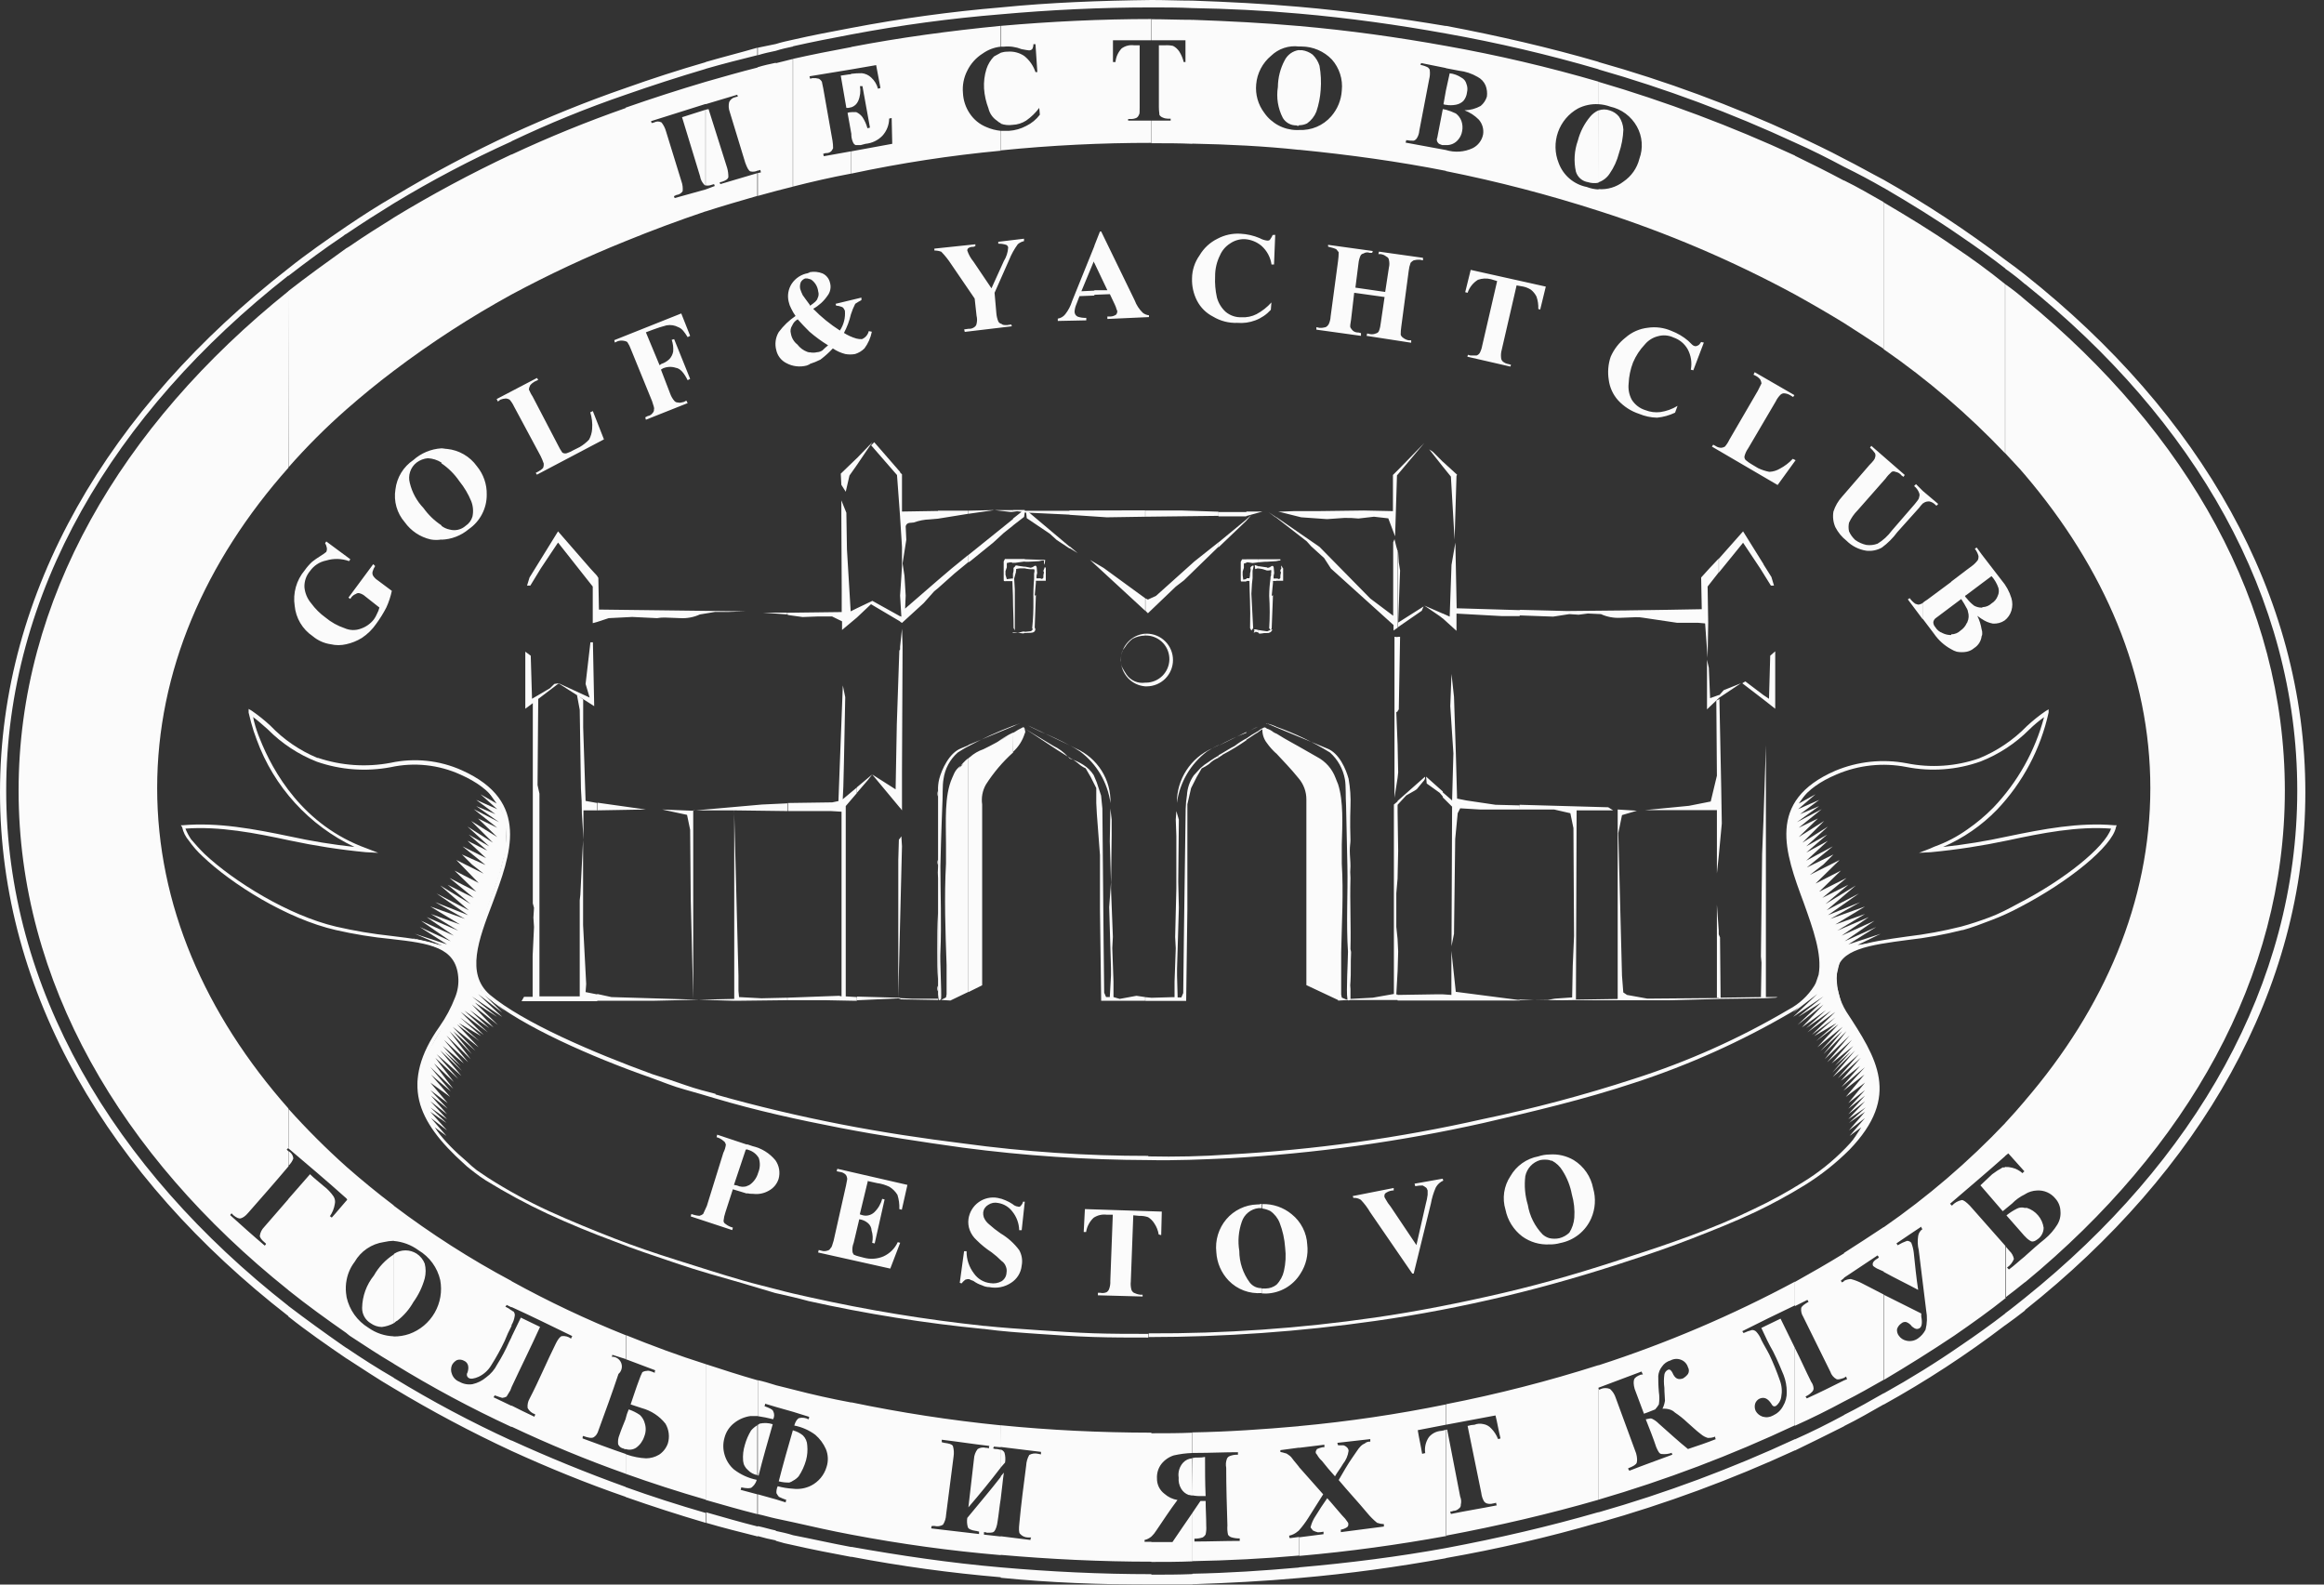
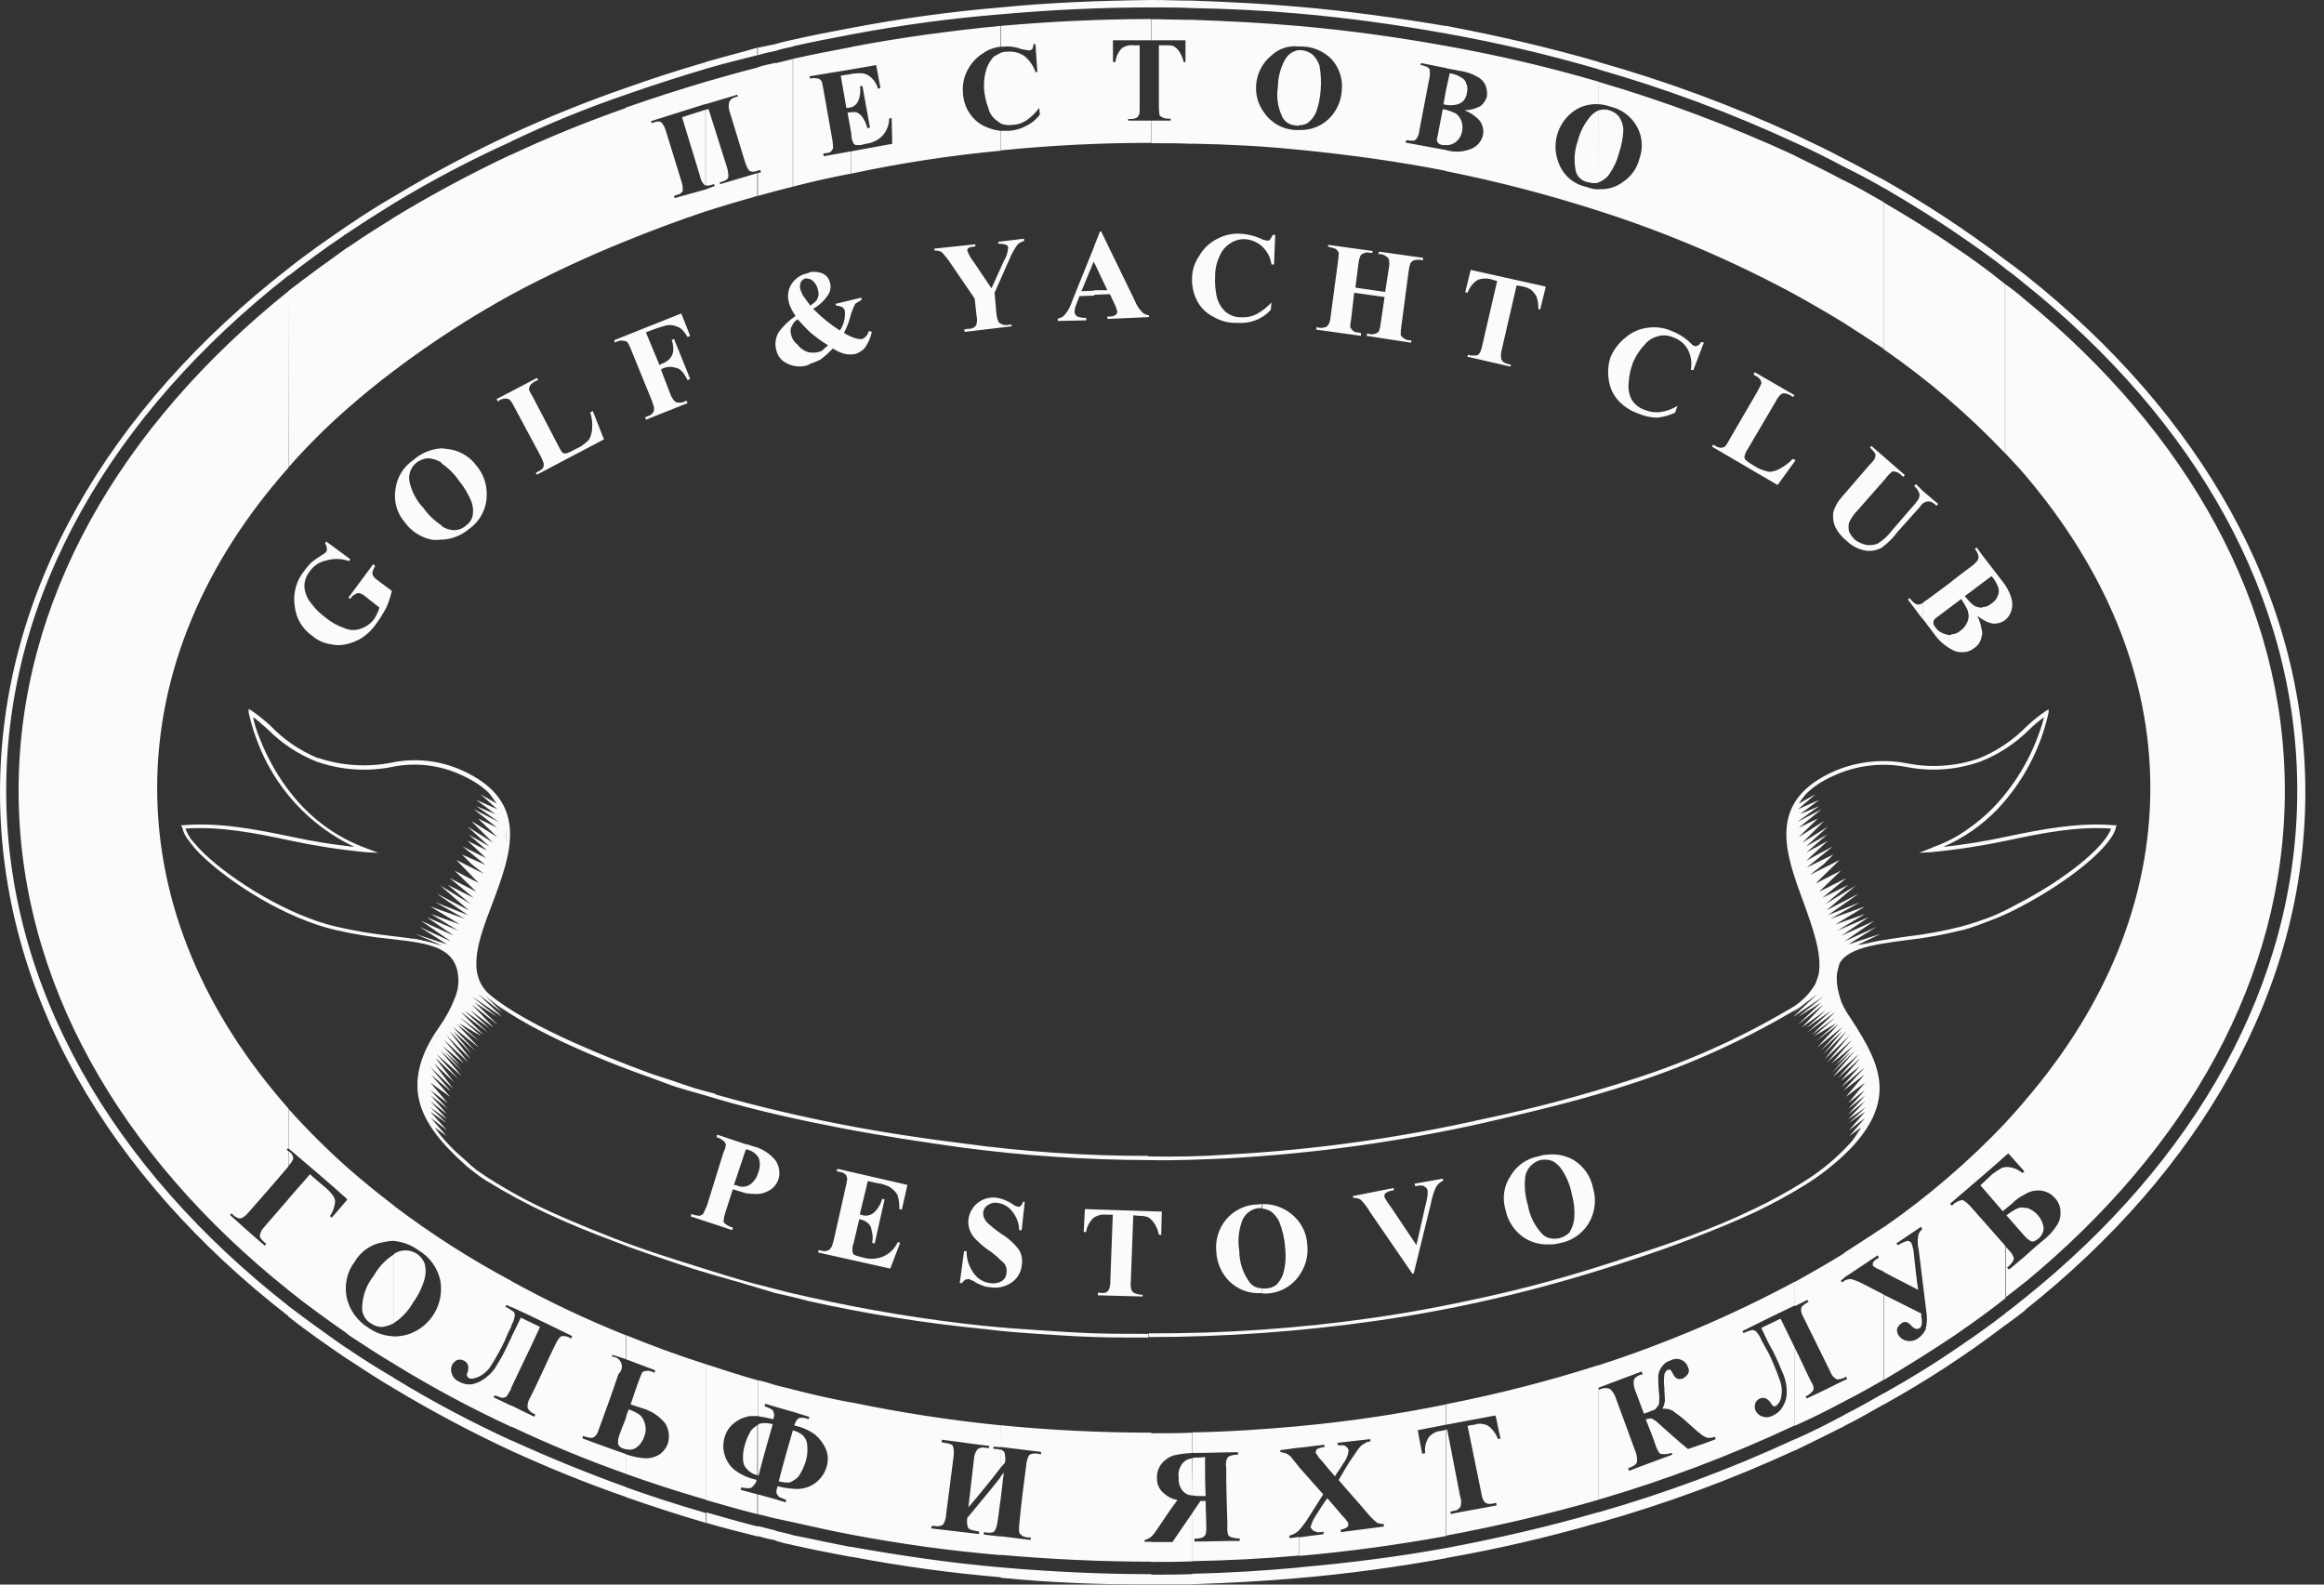
<svg xmlns="http://www.w3.org/2000/svg" width="110" height="75" viewBox="0 0 110 75" fill="none">
  <rect x="0" y="0" width="110" height="75" fill="#333333" stroke="none" />
  <g opacity="0.98">
    <path fill-rule="evenodd" clip-rule="evenodd" d="M95.849 13.003C104.128 19.565 109.117 28.145 109.117 37.5C109.117 46.855 104.128 55.435 95.849 62.005V61.427C103.891 54.97 108.734 46.573 108.734 37.419C108.734 28.264 103.891 19.891 95.849 13.443V13.003ZM95.849 60.693C103.541 54.35 108.147 46.251 108.147 37.419C108.147 28.586 103.541 20.486 95.849 14.185V22.48C99.607 26.902 101.78 31.932 101.78 37.3C101.78 42.669 99.607 47.719 95.849 52.092V56.523C96.016 56.416 96.209 56.356 96.408 56.348C96.574 56.336 96.742 56.364 96.895 56.431C97.048 56.498 97.183 56.601 97.288 56.731C97.433 56.893 97.517 57.101 97.525 57.318C97.548 57.543 97.496 57.769 97.378 57.962C97.22 58.218 97.022 58.447 96.791 58.639C96.465 58.9 96.171 59.164 95.849 59.454V60.677V60.693ZM95.849 58.52C95.93 58.617 96.03 58.696 96.143 58.753C96.261 58.785 96.35 58.724 96.465 58.639C96.547 58.577 96.614 58.497 96.659 58.405C96.706 58.313 96.73 58.212 96.73 58.109C96.699 57.894 96.608 57.692 96.469 57.527C96.329 57.361 96.145 57.238 95.939 57.171H95.849V58.52ZM94.912 12.298C95.234 12.53 95.556 12.766 95.849 13.003V13.451C95.55 13.19 95.237 12.945 94.912 12.717V12.31V12.298ZM95.849 62.026C95.556 62.258 95.234 62.495 94.912 62.727V62.16C95.234 61.924 95.556 61.659 95.849 61.427V62.014V62.026ZM95.849 14.189V22.48C95.556 22.129 95.234 21.807 94.912 21.452V13.451C95.237 13.678 95.55 13.923 95.849 14.185V14.189ZM95.849 52.096V56.527C95.619 56.635 95.41 56.784 95.234 56.967L94.912 57.232V55.235C95.02 55.23 95.129 55.241 95.234 55.268C95.418 55.312 95.589 55.402 95.731 55.529C95.764 55.5 95.764 55.471 95.821 55.443L95.058 54.591L94.912 54.709V53.152C95.234 52.802 95.556 52.447 95.849 52.096ZM95.849 57.175C95.724 57.135 95.588 57.145 95.47 57.204C95.292 57.293 95.124 57.401 94.969 57.526C95.262 57.848 95.527 58.17 95.821 58.496L95.849 58.525V57.175ZM95.849 59.462V60.685C95.556 60.917 95.234 61.182 94.912 61.419V58.973L95.115 59.209C95.223 59.31 95.296 59.443 95.323 59.588C95.258 59.754 95.145 59.896 94.997 59.996C95.029 60.024 95.059 60.054 95.087 60.086C95.323 59.919 95.584 59.666 95.849 59.458V59.462ZM89.16 8.511C91.16 9.643 93.081 10.908 94.912 12.298V12.705C94.235 12.175 93.53 11.678 92.796 11.177C91.655 10.386 90.42 9.624 89.16 8.89V8.507V8.511ZM94.912 62.723C93.089 64.114 91.166 65.37 89.16 66.481V65.951C90.42 65.25 91.655 64.484 92.796 63.693C93.53 63.196 94.235 62.694 94.912 62.169V62.723ZM94.912 13.451C94.15 12.832 93.326 12.228 92.466 11.658C91.41 10.924 90.293 10.251 89.152 9.575V16.524C91.234 17.965 93.161 19.616 94.903 21.452V13.451H94.912ZM94.912 53.156C93.168 54.993 91.241 56.646 89.16 58.088V60.2C89.686 60.493 90.245 60.758 90.791 61.052C90.701 60.465 90.644 59.878 90.583 59.291C90.564 59.13 90.525 58.972 90.465 58.822C90.44 58.792 90.409 58.769 90.373 58.754C90.338 58.738 90.299 58.731 90.261 58.732C90.107 58.786 89.96 58.856 89.821 58.94C89.792 58.908 89.792 58.879 89.764 58.85C90.143 58.586 90.554 58.321 90.938 58.06C90.938 58.082 90.943 58.104 90.953 58.123C90.963 58.143 90.977 58.16 90.995 58.174C90.94 58.212 90.894 58.26 90.859 58.316C90.824 58.372 90.801 58.435 90.791 58.5C90.755 58.724 90.765 58.953 90.819 59.173C90.938 60.114 91.052 61.052 91.17 62.026C91.227 62.327 91.217 62.638 91.141 62.935C91.059 63.097 90.939 63.236 90.791 63.342C90.712 63.401 90.621 63.441 90.524 63.461C90.428 63.48 90.328 63.479 90.232 63.456C90.089 63.426 89.963 63.343 89.878 63.224C89.843 63.179 89.817 63.127 89.803 63.072C89.788 63.017 89.784 62.959 89.792 62.902C89.829 62.794 89.9 62.7 89.996 62.637C90.027 62.608 90.065 62.588 90.106 62.577C90.148 62.567 90.191 62.566 90.232 62.576C90.339 62.618 90.431 62.69 90.497 62.784C90.644 62.902 90.73 62.931 90.848 62.87C90.966 62.808 90.995 62.609 90.938 62.315V62.169L89.177 61.288V65.307C90.318 64.63 91.435 63.929 92.49 63.224C93.342 62.637 94.166 62.05 94.936 61.435V58.989L93.236 57.065C93.061 56.89 92.943 56.8 92.857 56.8C92.677 56.836 92.512 56.928 92.389 57.065L92.299 56.975C93.179 56.213 94.06 55.48 94.912 54.717V53.16V53.156ZM94.912 55.239V57.236L94.793 57.326C94.443 56.919 94.088 56.511 93.738 56.103C93.913 55.928 94.117 55.753 94.296 55.577C94.454 55.458 94.62 55.35 94.793 55.255C94.85 55.264 94.883 55.264 94.912 55.231V55.239ZM87.281 7.512C87.925 7.834 88.541 8.189 89.16 8.511V8.894C88.541 8.539 87.938 8.217 87.281 7.895V7.512ZM89.16 66.473C88.541 66.823 87.938 67.178 87.281 67.5V66.97C87.925 66.648 88.541 66.298 89.16 65.943V66.473ZM89.16 9.567C88.541 9.216 87.938 8.861 87.281 8.539V15.289C87.925 15.697 88.541 16.105 89.16 16.512V9.567ZM89.16 58.072V60.183L88.834 60.037C88.772 60.002 88.714 59.963 88.659 59.919C88.602 59.804 88.659 59.686 88.867 59.568C88.895 59.539 88.924 59.539 88.924 59.511C88.924 59.482 88.895 59.45 88.867 59.421L87.281 60.477V59.303C87.925 58.895 88.541 58.488 89.16 58.08V58.072ZM89.16 61.272C88.806 61.092 88.484 60.917 88.133 60.742C87.965 60.654 87.787 60.586 87.603 60.538C87.491 60.543 87.381 60.572 87.281 60.624V65.217C87.31 65.189 87.338 65.189 87.367 65.16C87.395 65.132 87.4 65.25 87.428 65.278L87.281 65.336V66.334C87.925 66.012 88.541 65.658 89.16 65.307V61.272ZM84.962 6.367C85.753 6.75 86.519 7.101 87.281 7.512V7.895C86.519 7.488 85.753 7.101 84.962 6.75V6.367ZM87.281 67.508C86.519 67.891 85.753 68.27 84.962 68.653V68.124C85.753 67.773 86.519 67.39 87.281 66.978V67.508ZM87.281 8.548C86.519 8.14 85.753 7.757 84.962 7.374V13.94C85.753 14.38 86.519 14.821 87.281 15.289V8.56V8.548ZM87.281 59.319V60.493L87.135 60.611C87.135 60.64 87.163 60.669 87.192 60.701C87.22 60.669 87.253 60.669 87.281 60.64V65.217C87.106 65.278 86.988 65.307 86.927 65.278C86.787 65.202 86.682 65.075 86.633 64.924C86.193 64.043 85.785 63.196 85.345 62.315C85.268 62.194 85.237 62.05 85.255 61.908C85.284 61.818 85.402 61.732 85.606 61.614C85.577 61.586 85.577 61.553 85.549 61.525L84.962 61.818V60.673C85.753 60.232 86.519 59.792 87.281 59.323V59.319ZM87.281 65.336C86.694 65.629 86.107 65.923 85.52 66.188C85.492 66.159 85.492 66.13 85.459 66.098C85.569 66.05 85.669 65.981 85.753 65.894C85.779 65.873 85.8 65.846 85.816 65.816C85.831 65.786 85.84 65.753 85.842 65.719C85.835 65.602 85.794 65.49 85.724 65.397C85.459 64.867 85.227 64.337 84.962 63.811V67.48C85.753 67.125 86.519 66.746 87.281 66.334V65.336ZM75.66 2.935C78.846 3.834 81.956 4.982 84.962 6.367V6.75C81.956 5.356 78.846 4.197 75.66 3.285V2.935ZM84.962 68.645C81.956 70.03 78.846 71.178 75.66 72.077V71.58C78.846 70.668 81.956 69.51 84.962 68.115V68.645ZM84.962 7.365C81.951 5.974 78.843 4.807 75.66 3.872V4.932C75.85 4.943 76.037 4.981 76.215 5.046C76.48 5.105 76.73 5.219 76.948 5.381C77.165 5.544 77.346 5.75 77.478 5.988C77.607 6.218 77.684 6.474 77.704 6.737C77.725 7 77.688 7.265 77.597 7.512C77.487 7.957 77.215 8.345 76.834 8.601C76.499 8.858 76.081 8.983 75.66 8.951V9.978C78.877 11.006 81.992 12.333 84.962 13.94V7.365ZM84.962 60.66C81.986 62.256 78.873 63.582 75.66 64.622V65.682L77.698 64.916C77.727 64.977 77.727 65.005 77.755 65.034C77.784 65.062 77.698 65.062 77.666 65.062C77.49 65.124 77.372 65.209 77.344 65.299C77.315 65.389 77.315 65.535 77.372 65.739C77.519 66.122 77.666 66.53 77.812 66.913C78.077 66.823 78.253 66.738 78.342 66.709C78.408 66.636 78.466 66.557 78.518 66.473C78.547 66.278 78.547 66.08 78.518 65.886C78.489 65.564 78.489 65.299 78.489 65.124C78.503 64.963 78.564 64.81 78.664 64.683C78.76 64.54 78.905 64.436 79.072 64.39C79.148 64.349 79.231 64.325 79.317 64.32C79.403 64.315 79.489 64.329 79.569 64.361C79.647 64.391 79.716 64.438 79.773 64.499C79.829 64.56 79.871 64.633 79.895 64.712C79.924 64.761 79.939 64.816 79.939 64.873C79.939 64.93 79.924 64.985 79.895 65.034C79.831 65.118 79.751 65.189 79.659 65.242C79.422 65.327 79.276 65.242 79.162 64.977C79.1 64.859 79.043 64.802 78.954 64.83C78.908 64.851 78.867 64.884 78.837 64.924C78.806 64.965 78.786 65.012 78.778 65.062C78.749 65.268 78.749 65.477 78.778 65.682C78.778 65.943 78.807 66.151 78.807 66.298C78.787 66.429 78.748 66.557 78.689 66.677C78.799 66.668 78.909 66.679 79.015 66.709C79.114 66.734 79.204 66.785 79.276 66.856C79.485 66.995 79.681 67.151 79.863 67.325C80.071 67.5 80.27 67.704 80.511 67.883C80.605 67.963 80.715 68.023 80.833 68.058C80.953 68.064 81.073 68.043 81.183 67.997C81.183 68.058 81.183 68.087 81.216 68.115C80.776 68.291 80.336 68.438 79.895 68.584C79.423 68.205 78.982 67.793 78.514 67.382C78.421 67.286 78.312 67.207 78.192 67.15C78.135 67.117 78.045 67.15 77.898 67.178C78.073 67.618 78.249 68.058 78.395 68.499C78.485 68.702 78.542 68.821 78.66 68.821C78.819 68.838 78.979 68.818 79.129 68.764C79.127 68.779 79.129 68.796 79.135 68.81C79.14 68.825 79.15 68.839 79.162 68.849C78.457 69.114 77.78 69.35 77.124 69.611C77.091 69.581 77.07 69.541 77.062 69.497C77.299 69.408 77.446 69.318 77.47 69.232C77.495 69.147 77.499 68.996 77.442 68.792L76.472 66.151C76.421 65.994 76.33 65.853 76.207 65.743C76.137 65.714 76.062 65.699 75.986 65.699C75.911 65.699 75.836 65.714 75.766 65.743C75.755 65.754 75.742 65.762 75.727 65.767C75.712 65.772 75.696 65.774 75.681 65.772C75.683 65.756 75.681 65.74 75.676 65.726C75.671 65.711 75.663 65.697 75.652 65.686V70.985C78.839 70.054 81.949 68.876 84.954 67.463V63.795L84.277 62.413C83.984 62.56 83.662 62.706 83.368 62.853C83.543 63.236 83.723 63.62 83.927 63.97C84.163 64.439 84.31 64.822 84.424 65.087C84.521 65.339 84.571 65.607 84.571 65.878C84.579 66.115 84.518 66.351 84.395 66.554C84.292 66.749 84.127 66.903 83.927 66.995C83.852 67.038 83.769 67.065 83.684 67.075C83.598 67.085 83.512 67.077 83.429 67.052C83.291 67.007 83.175 66.913 83.103 66.787C83.051 66.677 83.041 66.553 83.075 66.436C83.092 66.385 83.119 66.338 83.155 66.297C83.191 66.257 83.234 66.223 83.283 66.2C83.486 66.114 83.662 66.171 83.837 66.436C83.898 66.554 83.955 66.583 84.045 66.554C84.117 66.503 84.177 66.437 84.223 66.362C84.268 66.286 84.298 66.202 84.31 66.114C84.36 65.858 84.339 65.593 84.249 65.348C84.105 64.931 83.939 64.523 83.751 64.125C83.633 63.889 83.486 63.656 83.368 63.42C83.315 63.28 83.236 63.151 83.136 63.041C83.11 63.011 83.078 62.988 83.042 62.973C83.006 62.957 82.967 62.95 82.928 62.951C82.788 62.987 82.651 63.036 82.52 63.098C82.52 63.069 82.492 63.041 82.463 63.008C83.278 62.6 84.094 62.193 84.958 61.785V60.64L84.962 60.66ZM75.66 8.629C75.876 8.555 76.061 8.412 76.186 8.221C76.391 7.926 76.541 7.596 76.63 7.247C76.753 6.888 76.823 6.514 76.838 6.135C76.827 5.914 76.755 5.701 76.63 5.519C76.516 5.379 76.363 5.277 76.19 5.226C76.02 5.165 75.834 5.165 75.664 5.226L75.66 8.629ZM68.438 1.223C70.932 1.696 73.329 2.25 75.66 2.927V3.277C73.285 2.584 70.874 2.019 68.438 1.586V1.223ZM75.66 72.069C73.285 72.759 70.874 73.318 68.438 73.745V73.272C70.932 72.803 73.329 72.245 75.66 71.572V72.069ZM75.66 3.864C73.285 3.171 70.874 2.606 68.438 2.173V3.228L69.057 3.346C69.368 3.382 69.668 3.482 69.938 3.64C70.108 3.727 70.242 3.871 70.317 4.048C70.381 4.215 70.402 4.396 70.378 4.573C70.325 4.746 70.223 4.899 70.084 5.014C69.85 5.145 69.587 5.216 69.318 5.221C69.573 5.318 69.803 5.468 69.995 5.662C70.078 5.757 70.139 5.869 70.174 5.99C70.209 6.111 70.218 6.238 70.198 6.363C70.171 6.503 70.113 6.634 70.026 6.747C69.94 6.86 69.829 6.952 69.701 7.015C69.305 7.199 68.855 7.229 68.438 7.101V8.099C70.879 8.587 73.29 9.215 75.66 9.978V8.967C75.469 8.958 75.281 8.918 75.102 8.849C74.803 8.79 74.524 8.655 74.292 8.457C74.06 8.26 73.883 8.006 73.777 7.72C73.588 7.253 73.576 6.732 73.743 6.256C73.911 5.78 74.246 5.382 74.686 5.136C74.986 4.983 75.32 4.913 75.656 4.932V3.872L75.66 3.864ZM75.66 5.217V8.649C75.493 8.682 75.321 8.672 75.159 8.621C75.028 8.6 74.905 8.543 74.805 8.456C74.704 8.369 74.631 8.255 74.592 8.128C74.483 7.64 74.514 7.131 74.682 6.66C74.79 6.241 74.99 5.851 75.269 5.519C75.373 5.394 75.504 5.294 75.652 5.226L75.66 5.217ZM75.66 64.614C73.29 65.37 70.879 65.988 68.438 66.465V67.435L70.785 66.995C70.875 67.345 70.932 67.728 71.022 68.079C70.987 68.102 70.945 68.112 70.903 68.107C70.832 67.921 70.722 67.752 70.582 67.61C70.482 67.498 70.347 67.424 70.198 67.402C70.062 67.371 69.92 67.382 69.791 67.435C69.68 67.44 69.57 67.459 69.465 67.492C69.673 68.548 69.905 69.603 70.113 70.663C70.127 70.796 70.168 70.924 70.231 71.042C70.264 71.098 70.316 71.14 70.378 71.16C70.473 71.189 70.576 71.189 70.671 71.16C70.728 71.16 70.757 71.132 70.818 71.132C70.814 71.173 70.824 71.215 70.847 71.25C70.113 71.397 69.379 71.511 68.674 71.658C68.674 71.629 68.645 71.6 68.645 71.543C68.696 71.545 68.747 71.534 68.792 71.511C68.892 71.509 68.987 71.468 69.057 71.397C69.087 71.378 69.11 71.351 69.126 71.319C69.141 71.288 69.147 71.252 69.143 71.217C69.175 71.091 69.165 70.958 69.114 70.838C68.91 69.783 68.707 68.723 68.499 67.667H68.438V72.685C70.932 72.216 73.329 71.658 75.66 70.985V65.686V64.626V64.614ZM68.438 6.868V5.193C68.6 5.237 68.759 5.298 68.91 5.372C69.029 5.462 69.119 5.584 69.171 5.723C69.228 5.882 69.239 6.054 69.204 6.22C69.179 6.361 69.117 6.494 69.025 6.603C68.955 6.691 68.865 6.761 68.763 6.807C68.661 6.853 68.549 6.874 68.438 6.868ZM68.438 4.961V4.284L68.617 3.469C68.815 3.491 69.005 3.561 69.171 3.673C69.229 3.702 69.28 3.743 69.321 3.794C69.362 3.844 69.391 3.903 69.408 3.966C69.46 4.096 69.47 4.238 69.436 4.374C69.42 4.524 69.359 4.666 69.261 4.781C69.164 4.873 69.042 4.934 68.91 4.957C68.754 4.987 68.594 4.989 68.438 4.961ZM61.484 0.322C63.86 0.53 66.179 0.852 68.438 1.231V1.586C66.179 1.178 63.86 0.852 61.484 0.644V0.322ZM68.438 73.753C66.179 74.16 63.86 74.486 61.484 74.69V74.185C63.86 73.977 66.179 73.683 68.438 73.272V73.745V73.753ZM68.438 2.173C66.179 1.765 63.86 1.439 61.484 1.231V2.201H61.602C61.871 2.202 62.137 2.256 62.384 2.362C62.631 2.468 62.855 2.622 63.041 2.817C63.217 3.015 63.349 3.248 63.43 3.501C63.511 3.754 63.538 4.02 63.51 4.284C63.483 4.736 63.306 5.166 63.008 5.507C62.82 5.723 62.584 5.893 62.32 6.005C62.056 6.116 61.77 6.166 61.484 6.151V7.088C63.889 7.325 66.208 7.647 68.438 8.087V7.101L66.53 6.75L66.562 6.632C66.678 6.652 66.796 6.662 66.913 6.66C66.973 6.639 67.025 6.599 67.06 6.546C67.128 6.44 67.169 6.318 67.178 6.192L67.647 3.746C67.681 3.613 67.691 3.475 67.675 3.338C67.675 3.277 67.647 3.249 67.59 3.192C67.478 3.134 67.359 3.094 67.235 3.073L67.264 2.984L68.438 3.22V2.173ZM68.438 4.284V4.961C68.397 4.962 68.358 4.952 68.323 4.932L68.438 4.284ZM68.438 5.193V6.868H68.262C68.177 6.84 68.087 6.807 68.058 6.75C68.031 6.718 68.013 6.678 68.008 6.636C68.003 6.594 68.01 6.551 68.03 6.514L68.058 6.367L68.291 5.164C68.34 5.171 68.389 5.18 68.438 5.193ZM68.438 66.473C66.14 66.941 63.819 67.284 61.484 67.5V68.527L62.686 68.38V68.499H62.6C62.51 68.518 62.421 68.547 62.336 68.584C62.307 68.645 62.275 68.674 62.275 68.731C62.275 68.788 62.307 68.821 62.336 68.849C62.396 68.96 62.474 69.059 62.568 69.143C62.776 69.408 62.975 69.644 63.188 69.876C63.302 69.673 63.448 69.497 63.567 69.289C63.709 69.112 63.8 68.899 63.831 68.674C63.831 68.62 63.81 68.568 63.775 68.527C63.726 68.472 63.664 68.432 63.595 68.409H63.334C63.334 68.38 63.302 68.352 63.302 68.291L64.859 68.115V68.234C64.811 68.23 64.763 68.236 64.717 68.251C64.671 68.267 64.629 68.291 64.594 68.323C64.503 68.361 64.423 68.421 64.361 68.499C64.3 68.556 64.215 68.702 64.007 68.996C63.799 69.289 63.567 69.701 63.363 70.052C63.803 70.582 64.272 71.079 64.712 71.609C64.852 71.78 65.009 71.937 65.181 72.077C65.284 72.114 65.393 72.134 65.503 72.139V72.253L63.465 72.518V72.4C63.57 72.383 63.67 72.344 63.758 72.285C63.78 72.268 63.797 72.246 63.808 72.22C63.819 72.194 63.822 72.166 63.819 72.139C63.822 72.123 63.82 72.106 63.815 72.091C63.81 72.075 63.802 72.061 63.791 72.049C63.716 71.931 63.627 71.823 63.526 71.727C63.289 71.462 63.057 71.168 62.821 70.912C62.617 71.205 62.438 71.47 62.262 71.764C62.154 71.925 62.075 72.104 62.03 72.293C62.058 72.322 62.087 72.379 62.144 72.44C62.219 72.478 62.298 72.507 62.38 72.526C62.469 72.525 62.558 72.516 62.645 72.497V72.615L61.5 72.762V73.643C63.876 73.435 66.196 73.113 68.454 72.701V67.663C68.379 67.693 68.301 67.714 68.222 67.724C68.109 67.731 67.999 67.761 67.898 67.811C67.797 67.862 67.708 67.932 67.635 68.018C67.48 68.24 67.417 68.513 67.459 68.78C67.398 68.78 67.37 68.808 67.312 68.808C67.251 68.425 67.166 68.075 67.105 67.692L68.454 67.431V66.461L68.438 66.473ZM61.484 72.432V69.436C61.867 69.876 62.246 70.288 62.629 70.728C62.393 71.111 62.16 71.462 61.924 71.845C61.794 72.053 61.647 72.249 61.484 72.432ZM61.484 5.927V2.376H61.63C61.811 2.401 61.983 2.473 62.128 2.584C62.279 2.73 62.391 2.91 62.454 3.11C62.522 3.488 62.541 3.873 62.511 4.255C62.488 4.605 62.419 4.951 62.307 5.283C62.217 5.507 62.064 5.701 61.867 5.841C61.748 5.899 61.616 5.929 61.484 5.927ZM56.438 0.029C58.137 0.09 59.841 0.175 61.484 0.322V0.644C59.853 0.497 58.137 0.412 56.438 0.383V0.029ZM61.484 74.69C59.853 74.837 58.137 74.927 56.438 74.984V74.486C58.137 74.454 59.841 74.34 61.484 74.193V74.69ZM61.484 1.223V2.201C61.245 2.171 61.002 2.194 60.773 2.271C60.545 2.347 60.336 2.474 60.163 2.641C59.962 2.808 59.796 3.014 59.675 3.245C59.554 3.477 59.48 3.73 59.458 3.99C59.412 4.472 59.549 4.954 59.841 5.34C60.012 5.587 60.24 5.789 60.505 5.931C60.77 6.073 61.065 6.15 61.365 6.155H61.484V7.092C59.853 6.917 58.137 6.832 56.438 6.799V0.938C58.137 0.999 59.841 1.084 61.484 1.231V1.223ZM61.484 2.368C61.34 2.388 61.203 2.443 61.085 2.527C60.968 2.612 60.872 2.724 60.807 2.853C60.599 3.242 60.489 3.676 60.485 4.117C60.404 4.619 60.487 5.133 60.721 5.584C60.788 5.694 60.883 5.785 60.996 5.846C61.109 5.908 61.237 5.938 61.365 5.935C61.427 5.967 61.455 5.967 61.484 5.935V2.376V2.368ZM61.484 67.492V68.519L60.603 68.637V68.723C60.683 68.738 60.762 68.758 60.84 68.784C60.897 68.784 60.954 68.841 61.044 68.902C61.133 68.963 61.162 69.049 61.365 69.281L61.484 69.428V72.424C61.484 72.452 61.455 72.452 61.427 72.481C61.311 72.584 61.17 72.654 61.019 72.685C61.017 72.726 61.027 72.767 61.048 72.803L61.488 72.746V73.626C59.857 73.773 58.141 73.859 56.442 73.891V71.6C56.556 71.425 56.702 71.217 56.821 71.042H57.065C57.065 71.425 57.094 71.804 57.094 72.216C57.105 72.353 57.095 72.49 57.065 72.624C57.032 72.686 56.981 72.737 56.919 72.77C56.795 72.81 56.665 72.83 56.535 72.827V72.962C57.24 72.962 57.946 72.933 58.679 72.933V72.815C58.541 72.819 58.404 72.799 58.272 72.758C58.212 72.735 58.16 72.694 58.125 72.64C58.093 72.496 58.084 72.347 58.096 72.2C58.068 71.291 58.039 70.382 58.039 69.469C58.011 69.333 58.02 69.192 58.068 69.061C58.079 69.027 58.098 68.996 58.124 68.97C58.149 68.945 58.18 68.925 58.215 68.914C58.335 68.868 58.465 68.847 58.594 68.853V68.735C57.95 68.735 57.273 68.768 56.658 68.768H56.425V67.798C58.125 67.769 59.829 67.651 61.471 67.504L61.484 67.492ZM56.438 70.777C56.592 70.806 56.749 70.817 56.906 70.81H57.065C57.037 70.19 57.037 69.587 57.037 68.959C56.931 68.981 56.823 68.991 56.715 68.988C56.616 68.981 56.517 68.991 56.421 69.016L56.438 70.777ZM54.53 0C55.174 0 55.789 0.029 56.438 0.029V0.383C55.789 0.351 55.145 0.351 54.497 0.351V0H54.53ZM56.438 75H54.497V74.531C55.145 74.531 55.789 74.531 56.438 74.503V75ZM56.438 0.954V6.807C55.818 6.779 55.215 6.779 54.587 6.779H54.497V5.707H55.41V5.617H55.264C55.182 5.615 55.101 5.596 55.027 5.56C54.967 5.537 54.916 5.495 54.88 5.442C54.88 5.385 54.852 5.266 54.852 5.062V2.144H55.145C55.272 2.135 55.4 2.145 55.525 2.173C55.643 2.234 55.744 2.326 55.818 2.438C55.914 2.591 55.985 2.759 56.026 2.935H56.111V1.908H54.481V0.909C55.129 0.909 55.773 0.938 56.421 0.938L56.438 0.954ZM56.438 67.802V68.772C56.141 68.782 55.846 68.82 55.557 68.886C55.325 68.96 55.121 69.102 54.97 69.293C54.823 69.487 54.749 69.727 54.762 69.97C54.758 70.112 54.789 70.252 54.85 70.38C54.912 70.508 55.004 70.619 55.117 70.704C55.29 70.858 55.504 70.96 55.732 70.997C55.378 71.466 55.056 71.963 54.734 72.436C54.668 72.544 54.588 72.642 54.497 72.73V67.838H54.587C55.202 67.838 55.81 67.838 56.438 67.81V67.802ZM56.438 69.025C56.354 69.028 56.272 69.048 56.196 69.084C56.121 69.12 56.053 69.17 55.997 69.232C55.912 69.327 55.849 69.439 55.813 69.561C55.777 69.683 55.769 69.812 55.789 69.938C55.772 70.121 55.813 70.305 55.908 70.463C55.987 70.599 56.111 70.702 56.258 70.757C56.319 70.757 56.376 70.785 56.438 70.785V69.025ZM56.438 71.609C56.111 72.077 55.818 72.518 55.496 72.986H54.497V73.928C55.145 73.928 55.789 73.928 56.438 73.9V71.609ZM54.497 75C52.092 75 49.688 74.91 47.368 74.678V74.185C49.688 74.389 52.092 74.507 54.497 74.507V75ZM47.368 0.351C49.688 0.118 52.092 0.029 54.497 0V0.351C52.092 0.351 49.688 0.469 47.368 0.677V0.351ZM54.497 0.909V1.908H52.679V2.935H52.798C52.821 2.693 52.924 2.467 53.091 2.291C53.261 2.168 53.471 2.116 53.678 2.144H53.943V5.079C53.943 5.283 53.943 5.401 53.91 5.429C53.889 5.489 53.849 5.541 53.796 5.576C53.713 5.615 53.623 5.634 53.531 5.633H53.397V5.707H54.51V6.762C52.129 6.76 49.749 6.878 47.38 7.117V6.192H47.76C48.045 6.174 48.323 6.094 48.575 5.959C48.828 5.836 49.049 5.654 49.219 5.429L49.19 5.107C49.017 5.339 48.808 5.541 48.571 5.707C48.378 5.831 48.156 5.901 47.927 5.91C47.739 5.937 47.547 5.918 47.368 5.853V2.495C47.472 2.462 47.581 2.445 47.69 2.446C47.969 2.421 48.248 2.493 48.481 2.649C48.728 2.847 48.912 3.112 49.011 3.412H49.1L49.011 2.091H48.913C48.915 2.173 48.895 2.255 48.856 2.327C48.815 2.363 48.763 2.383 48.709 2.385C48.648 2.385 48.534 2.356 48.355 2.327C48.086 2.219 47.795 2.178 47.507 2.209H47.389V1.223C49.708 1.019 52.113 0.901 54.518 0.901L54.497 0.909ZM54.497 67.822V72.713C54.497 72.742 54.469 72.742 54.44 72.77C54.361 72.827 54.271 72.868 54.175 72.889V72.974H54.497V73.916C52.092 73.916 49.688 73.798 47.368 73.594V72.713L48.775 72.889C48.77 72.846 48.781 72.804 48.807 72.77H48.66C48.588 72.77 48.516 72.754 48.45 72.724C48.384 72.693 48.325 72.65 48.277 72.595C48.22 72.534 48.22 72.359 48.249 72.094C48.334 71.185 48.452 70.276 48.571 69.367C48.58 69.191 48.63 69.019 48.717 68.865C48.841 68.796 48.987 68.776 49.125 68.808C49.173 68.821 49.222 68.831 49.272 68.837V68.719L47.364 68.486V67.459C49.685 67.69 52.061 67.807 54.493 67.81L54.497 67.822ZM47.368 70.924C47.425 70.516 47.454 70.109 47.515 69.701L47.368 69.876V70.924ZM47.368 69.457L47.572 69.224C47.597 69.068 47.588 68.908 47.544 68.755C47.526 68.721 47.501 68.689 47.471 68.664C47.441 68.639 47.406 68.62 47.368 68.609V69.457ZM47.368 74.653C44.996 74.453 42.635 74.129 40.296 73.683V73.215C42.583 73.622 44.959 73.977 47.368 74.185V74.653ZM40.296 1.321C42.635 0.875 44.996 0.551 47.368 0.351V0.677C44.996 0.87 42.635 1.188 40.296 1.63V1.321ZM47.368 1.223C44.959 1.459 42.583 1.781 40.296 2.221V3.285L41.47 3.082L41.674 4.166L41.556 4.198C41.503 3.994 41.391 3.81 41.234 3.668C41.113 3.554 40.959 3.483 40.794 3.465C40.627 3.463 40.461 3.472 40.296 3.493V5.079C40.367 5.055 40.432 5.016 40.488 4.966C40.543 4.915 40.587 4.854 40.618 4.785C40.715 4.562 40.745 4.316 40.704 4.076H40.822L41.177 6.041L41.058 6.069C41.008 5.883 40.928 5.705 40.822 5.543C40.746 5.441 40.645 5.359 40.529 5.307H40.296V6.399C40.301 6.521 40.33 6.64 40.382 6.75C40.406 6.802 40.447 6.845 40.5 6.868H40.736L40.969 6.807C41.27 6.779 41.552 6.645 41.764 6.428C41.968 6.205 42.083 5.915 42.086 5.613L42.204 5.584L42.232 6.807L40.296 7.162V8.217C42.63 7.718 44.992 7.356 47.368 7.133V6.192C47.135 6.169 46.907 6.11 46.692 6.016C46.369 5.887 46.093 5.662 45.901 5.372C45.706 5.085 45.595 4.749 45.579 4.402C45.545 4.038 45.616 3.672 45.783 3.346C45.946 3.012 46.2 2.729 46.516 2.531C46.768 2.352 47.061 2.241 47.368 2.209V1.223ZM47.368 2.486V5.833C47.303 5.805 47.244 5.764 47.193 5.715C46.987 5.579 46.841 5.368 46.785 5.128C46.67 4.827 46.599 4.511 46.577 4.19C46.559 3.876 46.597 3.561 46.692 3.261C46.764 3.041 46.886 2.841 47.046 2.674C47.16 2.617 47.25 2.556 47.368 2.499V2.486ZM47.368 67.463C44.993 67.225 42.633 66.862 40.296 66.375V72.636C42.635 73.081 44.996 73.405 47.368 73.606V72.725L46.573 72.636V72.518C46.624 72.515 46.674 72.525 46.72 72.546C46.928 72.546 47.014 72.546 47.075 72.461C47.136 72.375 47.193 72.224 47.221 71.992C47.279 71.637 47.307 71.287 47.368 70.932V69.905C46.867 70.553 46.312 71.197 45.783 71.845C45.759 71.992 45.769 72.143 45.811 72.285C45.84 72.371 45.986 72.432 46.194 72.461C46.251 72.461 46.28 72.489 46.341 72.489V72.607L44.079 72.342C44.079 72.285 44.079 72.253 44.111 72.224H44.225C44.294 72.242 44.365 72.246 44.435 72.237C44.505 72.227 44.572 72.203 44.633 72.167C44.723 72.027 44.773 71.865 44.78 71.698C44.898 70.785 45.016 69.848 45.135 68.939C45.161 68.771 45.15 68.6 45.102 68.438C45.045 68.352 44.927 68.323 44.694 68.291C44.662 68.291 44.605 68.262 44.576 68.262V68.144C45.338 68.234 46.072 68.352 46.834 68.438C46.806 68.47 46.806 68.499 46.806 68.556C46.761 68.532 46.71 68.523 46.659 68.527C46.595 68.51 46.527 68.507 46.462 68.516C46.396 68.526 46.333 68.549 46.276 68.584C46.169 68.719 46.108 68.885 46.1 69.057C46.016 69.821 45.928 70.583 45.836 71.344C46.365 70.728 46.863 70.121 47.364 69.465V68.617C47.303 68.617 47.246 68.584 47.156 68.584C47.106 68.588 47.055 68.579 47.01 68.556C47.01 68.527 47.042 68.499 47.042 68.47L47.364 68.499L47.368 67.463ZM40.296 73.692C39.355 73.516 38.446 73.341 37.537 73.133V72.664C38.446 72.84 39.355 73.048 40.296 73.223V73.692ZM37.537 1.879C38.446 1.671 39.355 1.496 40.296 1.321V1.63C39.355 1.806 38.446 1.985 37.537 2.189V1.879ZM40.296 2.23V3.285L38.315 3.611L38.344 3.726L38.462 3.697C38.561 3.691 38.66 3.7 38.755 3.726C38.818 3.759 38.869 3.81 38.902 3.872C38.902 3.905 38.931 3.99 38.963 4.166L39.404 6.66C39.423 6.777 39.433 6.896 39.432 7.015C39.409 7.068 39.379 7.117 39.342 7.162C39.306 7.193 39.264 7.216 39.218 7.231C39.173 7.246 39.125 7.251 39.077 7.247L38.963 7.28L38.992 7.394L40.284 7.162V8.217C39.342 8.393 38.433 8.601 37.525 8.833V2.788C38.433 2.584 39.342 2.405 40.284 2.23H40.296ZM40.296 3.493C40.264 3.522 40.235 3.522 40.178 3.522L39.795 3.579L40.06 5.107H40.15C40.206 5.107 40.235 5.079 40.296 5.079V3.493ZM40.296 5.311C40.235 5.307 40.174 5.317 40.117 5.34L40.296 6.338V5.299V5.311ZM40.296 66.383V72.636C39.355 72.461 38.446 72.253 37.537 72.049V70.463C37.829 70.499 38.125 70.448 38.389 70.317C38.564 70.228 38.72 70.103 38.846 69.952C38.972 69.801 39.066 69.625 39.122 69.436C39.214 69.157 39.202 68.855 39.09 68.584C38.975 68.326 38.806 68.097 38.592 67.912C38.297 67.692 37.955 67.542 37.594 67.472C37.655 67.264 37.74 67.15 37.83 67.117C37.98 67.085 38.135 67.107 38.27 67.178C38.29 67.142 38.3 67.101 38.299 67.06L37.537 66.823V65.768C38.446 66.004 39.355 66.208 40.296 66.383ZM37.537 70.084C37.637 70.032 37.727 69.962 37.802 69.876C37.958 69.642 38.076 69.385 38.152 69.114C38.214 68.884 38.233 68.645 38.209 68.409C38.203 68.233 38.13 68.065 38.005 67.94C37.869 67.828 37.709 67.747 37.537 67.704V70.084ZM37.537 73.133C37.261 73.08 36.989 73.012 36.721 72.929V72.461C36.986 72.518 37.28 72.579 37.537 72.664V73.133ZM36.721 2.083C36.986 1.997 37.28 1.936 37.537 1.879V2.201C37.272 2.258 36.978 2.319 36.721 2.405V2.083ZM37.537 2.788V8.833C37.272 8.894 36.978 8.98 36.721 9.041V2.992C36.986 2.935 37.28 2.845 37.537 2.788ZM37.537 65.768V66.823L36.721 66.591V65.564C36.986 65.621 37.28 65.711 37.537 65.768ZM37.537 67.704V70.084C37.484 70.123 37.425 70.152 37.361 70.17C37.192 70.176 37.023 70.157 36.86 70.113C37.068 69.298 37.3 68.482 37.537 67.667V67.696V67.704ZM37.537 70.463V72.049L36.721 71.874V70.965L37.19 71.111C37.188 71.091 37.189 71.069 37.195 71.049C37.2 71.029 37.21 71.01 37.223 70.993C37.102 70.952 36.983 70.903 36.868 70.847C36.821 70.793 36.782 70.734 36.75 70.671C36.743 70.559 36.764 70.447 36.811 70.345C37.048 70.409 37.291 70.449 37.537 70.463ZM36.721 72.909C36.428 72.852 36.163 72.791 35.87 72.705V72.232C36.163 72.293 36.428 72.379 36.721 72.44V72.909ZM35.87 2.258L36.721 2.083V2.405C36.428 2.466 36.163 2.523 35.87 2.613V2.258ZM36.721 2.992V9.041C36.428 9.126 36.163 9.188 35.87 9.273V8.189L36.016 8.16L35.988 8.042L35.902 8.071H35.87V3.179C36.163 3.09 36.428 3.033 36.721 2.971V2.992ZM36.721 65.564V66.591L36.216 66.44C36.216 66.497 36.188 66.526 36.188 66.558C36.42 66.644 36.567 66.705 36.595 66.791C36.627 66.85 36.643 66.915 36.643 66.982C36.643 67.049 36.627 67.115 36.595 67.174C36.353 67.112 36.108 67.063 35.861 67.027V65.323C36.155 65.385 36.42 65.47 36.713 65.56L36.721 65.564ZM36.721 70.965V71.874C36.428 71.812 36.163 71.727 35.87 71.666V70.728L36.721 70.965ZM35.87 69.819V67.443C35.902 67.41 35.931 67.41 35.959 67.382C36.163 67.336 36.376 67.346 36.575 67.41C36.342 68.225 36.106 69.041 35.902 69.856L35.87 69.819ZM35.87 72.725C35.054 72.518 34.239 72.318 33.424 72.077V71.58C34.239 71.812 35.054 72.049 35.87 72.253V72.725ZM33.4 2.935C34.215 2.698 35.03 2.495 35.845 2.258V2.613C35.03 2.817 34.215 3.02 33.4 3.257V2.935ZM35.845 3.2C35.03 3.404 34.215 3.64 33.4 3.872V4.932L34.895 4.484L34.924 4.569L34.806 4.598C34.741 4.611 34.681 4.639 34.63 4.68C34.579 4.721 34.538 4.774 34.512 4.834C34.476 4.989 34.486 5.15 34.541 5.299L35.275 7.704C35.364 7.94 35.421 8.058 35.511 8.111C35.632 8.141 35.759 8.127 35.87 8.071V3.179L35.845 3.2ZM35.845 8.189V9.273C35.03 9.51 34.215 9.742 33.4 10.007V8.967L33.831 8.804L33.799 8.715L33.685 8.747C33.591 8.784 33.49 8.793 33.391 8.776V5.193L33.538 5.164L34.419 7.952C34.459 8.096 34.478 8.244 34.475 8.393C34.447 8.482 34.357 8.539 34.182 8.601L34.064 8.629L34.092 8.715L35.87 8.189H35.845ZM35.845 65.327C35.03 65.095 34.215 64.83 33.4 64.565V70.993C34.215 71.225 35.03 71.462 35.845 71.666V70.728L35.054 70.516C35.074 70.48 35.084 70.439 35.083 70.398C35.348 70.455 35.523 70.455 35.584 70.398C35.645 70.341 35.76 70.251 35.817 70.043C35.422 69.963 35.051 69.793 34.732 69.546C34.521 69.359 34.368 69.114 34.292 68.841C34.217 68.583 34.217 68.308 34.292 68.05C34.364 67.769 34.53 67.521 34.761 67.345C34.982 67.172 35.245 67.061 35.523 67.023H35.87V65.319L35.845 65.327ZM35.845 67.443V69.819C35.677 69.788 35.523 69.706 35.405 69.583C35.339 69.529 35.284 69.462 35.244 69.386C35.204 69.311 35.18 69.228 35.173 69.143C35.151 68.885 35.181 68.627 35.258 68.38C35.324 68.142 35.423 67.915 35.552 67.704C35.643 67.6 35.75 67.512 35.87 67.443H35.845ZM33.4 72.077C32.109 71.697 30.846 71.289 29.613 70.855V70.386C30.836 70.826 32.107 71.234 33.4 71.609V72.106V72.077ZM29.613 4.166C30.844 3.726 32.106 3.318 33.4 2.943V3.261C32.109 3.644 30.846 4.052 29.613 4.484V4.158V4.166ZM33.4 3.872C32.109 4.255 30.846 4.663 29.613 5.095V11.413C30.844 10.91 32.106 10.44 33.4 10.003V8.967L31.932 9.375L31.899 9.285L32.018 9.228C32.076 9.222 32.133 9.203 32.184 9.173C32.234 9.143 32.278 9.102 32.311 9.053C32.328 8.894 32.309 8.734 32.254 8.584L31.52 6.204C31.478 6.056 31.407 5.917 31.312 5.796C31.259 5.766 31.199 5.75 31.137 5.75C31.076 5.75 31.015 5.766 30.962 5.796L30.844 5.825L30.815 5.735L33.4 4.92V3.872ZM33.4 5.193V8.776C33.367 8.776 33.367 8.776 33.338 8.747C33.23 8.636 33.158 8.493 33.135 8.34L32.283 5.548L33.4 5.193ZM33.4 64.565C32.107 64.158 30.844 63.685 29.613 63.188V64.329L31.019 64.859C30.991 64.887 30.991 64.916 30.991 64.977C30.787 64.887 30.669 64.859 30.611 64.887C30.538 64.888 30.466 64.91 30.404 64.948C30.347 65.062 30.298 65.179 30.257 65.299C30.11 65.682 29.992 66.061 29.849 66.473L30.379 66.648C30.82 66.767 31.212 67.024 31.496 67.382C31.579 67.522 31.633 67.678 31.652 67.841C31.672 68.003 31.658 68.167 31.61 68.323C31.533 68.537 31.391 68.722 31.202 68.849C31.015 68.962 30.801 69.022 30.583 69.025C30.273 69.01 29.967 68.951 29.674 68.849L29.617 68.821V69.758C30.848 70.198 32.11 70.606 33.404 70.981V64.565H33.4ZM29.613 68.584V67.15C29.647 66.998 29.696 66.851 29.759 66.709C29.946 66.772 30.123 66.86 30.285 66.97C30.402 67.08 30.485 67.222 30.522 67.378C30.584 67.58 30.574 67.797 30.493 67.993C30.425 68.206 30.291 68.392 30.11 68.523C30.037 68.57 29.954 68.6 29.868 68.611C29.782 68.621 29.695 68.612 29.613 68.584ZM29.613 70.847C27.734 70.198 25.944 69.465 24.212 68.674V68.177C25.944 68.967 27.734 69.701 29.613 70.378V70.847ZM24.212 6.338C25.944 5.548 27.734 4.814 29.613 4.166V4.484C27.772 5.114 25.969 5.849 24.212 6.685V6.33V6.338ZM29.613 5.115C27.777 5.758 25.974 6.493 24.212 7.317V13.94C25.964 12.999 27.767 12.155 29.613 11.413V5.107V5.115ZM29.613 63.196C27.762 62.456 25.958 61.602 24.212 60.64V61.863C25.182 62.303 26.12 62.772 27.09 63.24C27.057 63.269 27.057 63.298 27.029 63.359C26.903 63.263 26.745 63.221 26.588 63.24C26.503 63.269 26.413 63.387 26.323 63.562C25.883 64.443 25.508 65.352 25.064 66.204C24.987 66.337 24.956 66.492 24.974 66.644C25.011 66.714 25.061 66.776 25.122 66.826C25.183 66.877 25.253 66.915 25.329 66.938C25.329 66.999 25.296 67.027 25.296 67.056C24.917 66.88 24.562 66.705 24.212 66.526V67.525C25.974 68.358 27.776 69.102 29.613 69.754V68.817C28.908 68.58 28.231 68.319 27.575 68.083C27.575 68.026 27.575 67.993 27.603 67.965C27.84 68.054 28.011 68.083 28.101 68.026C28.19 67.969 28.28 67.879 28.337 67.671C28.659 66.791 28.981 65.91 29.274 65.03C29.347 64.967 29.398 64.883 29.421 64.789C29.444 64.696 29.437 64.598 29.402 64.508C29.367 64.419 29.304 64.343 29.224 64.29C29.143 64.237 29.049 64.211 28.952 64.215C28.963 64.203 28.971 64.188 28.976 64.173C28.981 64.157 28.983 64.141 28.981 64.125L29.629 64.329V63.179L29.613 63.196ZM29.613 67.158C29.523 67.39 29.405 67.655 29.319 67.92C29.26 68.058 29.239 68.21 29.258 68.36C29.281 68.414 29.318 68.461 29.364 68.496C29.41 68.532 29.465 68.555 29.523 68.564C29.535 68.575 29.549 68.583 29.565 68.588C29.58 68.593 29.597 68.594 29.613 68.592V67.158ZM24.212 65.65V63.273C24.359 62.98 24.505 62.658 24.652 62.364C24.946 62.511 25.268 62.658 25.561 62.804C25.121 63.775 24.652 64.712 24.212 65.658V65.65ZM24.212 62.747V62.014C24.241 62.042 24.269 62.071 24.302 62.071C24.33 62.102 24.351 62.14 24.36 62.181C24.37 62.223 24.37 62.266 24.359 62.307C24.337 62.451 24.287 62.59 24.212 62.715V62.747ZM24.212 68.674C22.302 67.786 20.44 66.797 18.636 65.711V65.217C20.434 66.316 22.296 67.307 24.212 68.185V68.682V68.674ZM18.636 9.302C20.44 8.215 22.302 7.226 24.212 6.338V6.693C22.296 7.558 20.434 8.538 18.636 9.628V9.302ZM24.212 7.308C22.301 8.206 20.44 9.204 18.636 10.3V17.552C20.404 16.214 22.268 15.007 24.212 13.94V7.308ZM24.212 60.632C22.262 59.592 20.398 58.399 18.636 57.065V58.736C19.06 58.772 19.467 58.924 19.81 59.177C20.067 59.33 20.291 59.534 20.468 59.776C20.645 60.019 20.77 60.295 20.837 60.587C20.936 61.117 20.843 61.666 20.574 62.133C20.305 62.601 19.878 62.958 19.37 63.139C19.133 63.219 18.885 63.259 18.636 63.257V64.549C20.434 65.656 22.296 66.655 24.212 67.541V66.542C23.919 66.395 23.654 66.281 23.36 66.135C23.389 66.102 23.389 66.073 23.421 66.045C23.568 66.102 23.682 66.135 23.772 66.163C23.843 66.158 23.913 66.137 23.976 66.102L24.155 65.808L24.212 65.662V63.285L24.094 63.522C23.934 63.887 23.747 64.24 23.535 64.577C23.412 64.822 23.232 65.033 23.009 65.193C22.823 65.352 22.601 65.462 22.361 65.515C22.149 65.549 21.932 65.508 21.746 65.401C21.665 65.371 21.592 65.323 21.532 65.262C21.471 65.201 21.425 65.127 21.395 65.046C21.365 64.977 21.349 64.902 21.349 64.826C21.349 64.75 21.365 64.675 21.395 64.606C21.449 64.508 21.529 64.427 21.628 64.374C21.681 64.356 21.738 64.349 21.794 64.354C21.85 64.359 21.904 64.375 21.954 64.402C22.158 64.488 22.215 64.696 22.129 64.961C22.115 64.981 22.105 65.005 22.1 65.029C22.096 65.054 22.096 65.079 22.101 65.103C22.107 65.128 22.117 65.151 22.131 65.171C22.146 65.192 22.165 65.209 22.186 65.222C22.276 65.283 22.451 65.254 22.655 65.164C22.898 65.048 23.102 64.864 23.242 64.635C23.482 64.257 23.699 63.865 23.89 63.461C23.984 63.221 24.091 62.987 24.212 62.76V62.026C24.123 61.953 24.024 61.892 23.919 61.846C23.947 61.818 23.976 61.789 23.976 61.761L24.212 61.879V60.656V60.632ZM18.636 62.629V59.368L18.664 59.336C18.822 59.236 19.005 59.182 19.192 59.182C19.379 59.182 19.562 59.236 19.72 59.336C19.894 59.45 20.028 59.615 20.103 59.808C20.161 60.038 20.161 60.279 20.103 60.51C19.992 60.912 19.81 61.292 19.565 61.63C19.373 61.972 19.114 62.272 18.803 62.511C18.726 62.539 18.693 62.6 18.636 62.629ZM18.636 65.711C17.874 65.27 17.14 64.769 16.406 64.3V63.803C17.14 64.3 17.874 64.769 18.636 65.209V65.711ZM16.406 10.712C17.14 10.215 17.874 9.742 18.636 9.302V9.628C17.874 10.097 17.14 10.565 16.406 11.062V10.712ZM18.636 10.304C17.931 10.745 17.226 11.185 16.553 11.653C16.492 11.686 16.463 11.715 16.406 11.743V19.37C17.111 18.754 17.845 18.147 18.636 17.552V10.3V10.304ZM18.636 57.057V58.728C18.478 58.733 18.321 58.753 18.167 58.789C17.881 58.83 17.607 58.936 17.368 59.099C17.128 59.261 16.929 59.476 16.785 59.727C16.594 59.977 16.464 60.269 16.406 60.579V56.821L16.435 56.792L16.406 56.735V55.231C17.111 55.85 17.845 56.454 18.636 57.053V57.057ZM18.636 59.376C18.247 59.626 17.924 59.968 17.698 60.371C17.348 60.804 17.151 61.342 17.14 61.9C17.137 62.047 17.173 62.192 17.245 62.321C17.317 62.45 17.421 62.558 17.548 62.633C17.701 62.743 17.884 62.805 18.073 62.808C18.269 62.785 18.458 62.726 18.632 62.633V59.372L18.636 59.376ZM18.636 63.249C18.204 63.235 17.785 63.093 17.433 62.841C17.174 62.682 16.95 62.473 16.773 62.226C16.597 61.979 16.472 61.699 16.406 61.402V63.106L16.553 63.224C17.226 63.664 17.931 64.133 18.636 64.545V63.249ZM16.406 64.304C15.465 63.66 14.527 63.012 13.647 62.311V61.81C14.499 62.458 15.351 63.073 16.231 63.689L16.406 63.807V64.304ZM13.647 12.709C14.527 12.004 15.465 11.356 16.406 10.712V11.062C16.342 11.092 16.283 11.132 16.231 11.181C15.351 11.768 14.499 12.403 13.647 13.06V12.709ZM16.406 11.739C15.465 12.416 14.527 13.088 13.647 13.777V22.129C14.507 21.151 15.428 20.229 16.406 19.37V11.739ZM16.406 55.231V56.731C15.497 55.916 14.584 55.145 13.647 54.35V52.475C14.515 53.444 15.436 54.364 16.406 55.231ZM16.406 56.817C16.17 57.081 15.938 57.375 15.701 57.632C15.673 57.603 15.644 57.571 15.611 57.571C15.734 57.396 15.815 57.195 15.848 56.984C15.876 56.864 15.855 56.738 15.791 56.633C15.661 56.443 15.501 56.275 15.318 56.136C15.114 55.956 14.878 55.781 14.674 55.577L13.647 56.751V61.064C14.527 61.769 15.465 62.446 16.406 63.102V61.398C16.406 61.341 16.378 61.251 16.378 61.194C16.357 60.989 16.366 60.781 16.406 60.579V56.821V56.817ZM13.647 55.186C13.751 55.088 13.831 54.969 13.883 54.836C13.878 54.761 13.853 54.689 13.812 54.627C13.77 54.565 13.713 54.515 13.647 54.481V55.186ZM13.647 62.291C5.164 55.704 0 47.014 0 37.5C0 27.986 5.164 19.312 13.647 12.709V13.043C5.34 19.565 0.293 28.084 0.293 37.419C0.293 46.753 5.34 55.292 13.647 61.806V62.307V62.291ZM13.647 13.785C5.707 20.16 0.88 28.41 0.88 37.419C0.88 46.427 5.694 54.705 13.647 61.06V56.76L12.501 58.08C12.392 58.191 12.32 58.334 12.298 58.488C12.298 58.573 12.383 58.692 12.53 58.81L12.591 58.867C12.591 58.895 12.562 58.928 12.53 58.956C11.976 58.488 11.417 57.986 10.899 57.518C10.899 57.489 10.928 57.461 10.961 57.428L11.046 57.518C11.193 57.636 11.311 57.693 11.401 57.664C11.491 57.636 11.605 57.575 11.751 57.4C12.395 56.666 13.043 55.932 13.659 55.198V54.497L13.569 54.412L13.659 54.322V52.475C9.697 47.992 7.439 42.819 7.439 37.3C7.439 31.781 9.697 26.588 13.659 22.129L13.647 13.785Z" fill="white" />
    <path d="M93.795 30.11V29.788C93.818 29.853 93.828 29.922 93.823 29.991C93.828 30.033 93.818 30.075 93.795 30.11ZM93.795 29.294V28.765C93.823 28.765 93.823 28.736 93.856 28.736C94.008 28.728 94.153 28.666 94.264 28.561C94.399 28.48 94.503 28.354 94.557 28.206C94.613 28.088 94.625 27.953 94.59 27.827C94.519 27.621 94.409 27.431 94.264 27.269L93.795 27.619V26.237L94.737 27.46C94.95 27.708 95.11 27.998 95.205 28.312C95.262 28.503 95.262 28.707 95.205 28.899C95.15 29.085 95.037 29.249 94.883 29.368C94.719 29.478 94.522 29.529 94.325 29.515C94.134 29.48 93.953 29.403 93.795 29.29V29.294ZM93.795 26.241V27.619L93.09 28.149V26.971L93.326 26.796C93.439 26.714 93.538 26.615 93.62 26.502C93.642 26.445 93.652 26.384 93.648 26.323C93.615 26.195 93.555 26.076 93.473 25.972L93.562 25.915L93.795 26.237V26.241ZM93.795 28.765V29.294C93.738 29.262 93.677 29.205 93.591 29.148C93.691 29.351 93.76 29.568 93.795 29.792V30.114C93.781 30.227 93.743 30.335 93.682 30.432C93.621 30.529 93.54 30.61 93.444 30.672C93.343 30.76 93.221 30.82 93.09 30.847V29.494C93.107 29.479 93.118 29.459 93.122 29.437C93.189 29.288 93.199 29.12 93.151 28.964C93.144 28.902 93.123 28.842 93.09 28.789V28.32C93.191 28.453 93.311 28.571 93.444 28.671C93.552 28.729 93.672 28.76 93.795 28.76V28.765ZM93.09 26.975V28.149L93.004 28.206C93.024 28.251 93.054 28.291 93.09 28.324V28.793C93.012 28.641 92.924 28.494 92.829 28.353L92.356 28.707V27.529L93.09 26.971V26.975ZM93.09 29.498V30.847C92.935 30.876 92.776 30.876 92.621 30.847C92.527 30.821 92.438 30.781 92.356 30.729V30.024C92.52 30.023 92.678 29.959 92.796 29.845C92.925 29.758 93.027 29.637 93.09 29.494V29.498ZM92.356 27.534V28.707L91.769 29.148L91.655 29.233C91.617 29.255 91.584 29.285 91.559 29.321C91.533 29.357 91.516 29.398 91.508 29.441C91.506 29.527 91.537 29.61 91.594 29.673C91.675 29.809 91.8 29.913 91.948 29.967C92.075 30.029 92.215 30.06 92.356 30.057V30.729C92.03 30.553 91.751 30.301 91.541 29.995L91.011 29.294V28.532C91.076 28.478 91.146 28.429 91.219 28.385L92.36 27.538L92.356 27.534ZM91.007 23.832V23.233L91.74 23.853L91.655 23.938L91.594 23.881C91.521 23.809 91.429 23.758 91.329 23.735C91.238 23.726 91.147 23.746 91.068 23.792C91.052 23.81 91.031 23.823 91.007 23.828V23.832ZM91.007 23.245V23.832C90.943 23.897 90.884 23.966 90.832 24.04L89.804 25.186C89.598 25.466 89.351 25.713 89.071 25.919C88.847 26.044 88.591 26.095 88.337 26.066C87.982 26.012 87.654 25.846 87.4 25.593C87.179 25.419 86.998 25.199 86.87 24.949C86.77 24.718 86.739 24.464 86.78 24.216C86.863 23.954 87.002 23.713 87.188 23.51L88.484 22.01C88.659 21.835 88.749 21.717 88.749 21.66C88.763 21.627 88.77 21.592 88.77 21.556C88.77 21.52 88.763 21.485 88.749 21.452C88.68 21.355 88.601 21.266 88.512 21.187L88.573 21.101L90.155 22.479L90.098 22.569L90.008 22.508C89.936 22.414 89.831 22.351 89.715 22.332C89.688 22.319 89.658 22.311 89.627 22.311C89.597 22.311 89.567 22.319 89.539 22.332C89.429 22.427 89.33 22.535 89.246 22.654L87.925 24.154C87.755 24.324 87.617 24.523 87.518 24.741C87.489 24.876 87.489 25.015 87.518 25.149C87.586 25.304 87.686 25.442 87.811 25.557C87.969 25.671 88.15 25.752 88.341 25.793C88.52 25.817 88.702 25.796 88.871 25.732C89.133 25.572 89.361 25.363 89.543 25.116L90.632 23.857C90.746 23.71 90.836 23.62 90.836 23.531C90.85 23.499 90.857 23.464 90.857 23.429C90.857 23.394 90.85 23.359 90.836 23.327C90.788 23.2 90.706 23.089 90.599 23.005L90.689 22.915L91.011 23.237L91.007 23.245ZM91.007 28.544V29.311L90.302 28.369L90.391 28.312C90.464 28.415 90.553 28.505 90.656 28.577C90.742 28.605 90.803 28.634 90.86 28.605C90.912 28.595 90.962 28.574 91.007 28.544ZM51.799 13.968V13.736H52.414L51.799 12.444V11.629L52.064 10.956H52.121L53.707 14.217C53.789 14.439 53.92 14.639 54.09 14.804C54.174 14.871 54.276 14.912 54.383 14.922V15.008L52.414 15.097V14.979H52.476C52.599 14.994 52.724 14.963 52.826 14.894C52.861 14.852 52.881 14.801 52.883 14.747C52.885 14.731 52.884 14.714 52.879 14.699C52.874 14.683 52.866 14.669 52.855 14.657C52.834 14.576 52.805 14.497 52.769 14.421L52.533 13.923L51.799 13.952V13.968ZM60.359 11.115L60.302 12.521H60.184C60.136 12.182 59.97 11.87 59.715 11.641C59.491 11.451 59.212 11.338 58.92 11.319C58.67 11.311 58.424 11.384 58.219 11.527C58.009 11.66 57.845 11.853 57.746 12.081C57.59 12.391 57.511 12.733 57.514 13.08C57.497 13.415 57.526 13.751 57.599 14.078C57.668 14.338 57.81 14.573 58.007 14.755C58.219 14.935 58.491 15.028 58.769 15.016C59.013 15.031 59.257 14.98 59.474 14.869C59.74 14.727 59.978 14.539 60.179 14.315L60.151 14.665C59.949 14.887 59.698 15.058 59.417 15.163C59.146 15.265 58.855 15.306 58.565 15.281C58.163 15.297 57.765 15.195 57.42 14.987C57.093 14.822 56.826 14.558 56.658 14.233C56.491 13.907 56.409 13.544 56.421 13.178C56.425 12.787 56.549 12.407 56.776 12.089C56.975 11.747 57.272 11.472 57.628 11.298C57.96 11.121 58.336 11.039 58.712 11.062C59.025 11.078 59.333 11.148 59.621 11.27C59.73 11.332 59.851 11.372 59.976 11.388C60.033 11.388 60.09 11.388 60.122 11.327C60.155 11.266 60.208 11.209 60.236 11.123L60.359 11.115ZM64.097 13.858L63.95 15.122C63.921 15.326 63.889 15.444 63.921 15.505C63.954 15.566 63.978 15.591 64.035 15.652C64.109 15.714 64.204 15.744 64.3 15.737L64.418 15.766V15.896L62.307 15.603V15.485L62.454 15.517C62.553 15.524 62.652 15.513 62.747 15.485C62.81 15.451 62.861 15.4 62.894 15.338C62.945 15.228 62.974 15.109 62.98 14.987L63.334 12.346C63.353 12.211 63.363 12.075 63.363 11.938C63.334 11.91 63.302 11.853 63.245 11.792C63.16 11.754 63.071 11.725 62.98 11.706L62.861 11.673V11.588L64.977 11.881L64.948 11.967H64.83C64.782 11.948 64.731 11.941 64.68 11.947C64.628 11.953 64.579 11.971 64.537 11.999C64.504 12.004 64.474 12.017 64.448 12.037C64.422 12.057 64.402 12.084 64.39 12.114C64.342 12.226 64.312 12.346 64.3 12.468L64.154 13.614L65.564 13.818L65.739 12.672C65.77 12.548 65.77 12.418 65.739 12.293C65.734 12.26 65.721 12.229 65.7 12.204C65.679 12.178 65.652 12.158 65.621 12.146C65.546 12.082 65.454 12.041 65.356 12.028H65.242L65.27 11.91L67.353 12.203V12.322L67.207 12.293C67.108 12.287 67.009 12.296 66.913 12.322C66.857 12.351 66.807 12.391 66.766 12.44C66.721 12.562 66.691 12.689 66.677 12.819L66.326 15.46C66.307 15.587 66.297 15.715 66.298 15.843C66.319 15.904 66.361 15.956 66.416 15.99C66.492 16.05 66.581 16.09 66.677 16.108H66.795V16.222L64.683 15.896L64.712 15.782L64.83 15.811C64.929 15.833 65.031 15.823 65.124 15.782C65.156 15.776 65.186 15.762 65.212 15.741C65.237 15.721 65.258 15.694 65.27 15.664C65.316 15.54 65.344 15.412 65.356 15.281L65.535 14.058L64.097 13.858ZM73.166 13.565L72.901 14.653L72.811 14.624C72.82 14.425 72.791 14.226 72.726 14.038C72.662 13.911 72.572 13.799 72.461 13.711C72.352 13.643 72.232 13.593 72.106 13.565L71.784 13.508L71.079 16.561C71.044 16.684 71.035 16.813 71.05 16.94C71.052 16.974 71.061 17.008 71.077 17.039C71.092 17.07 71.114 17.097 71.14 17.119C71.217 17.18 71.308 17.219 71.405 17.233L71.519 17.266L71.49 17.351L69.453 16.883L69.481 16.793L69.599 16.826H69.893C69.953 16.803 70.004 16.761 70.039 16.707C70.097 16.596 70.137 16.477 70.158 16.353L70.863 13.304L70.569 13.214C70.366 13.163 70.152 13.173 69.954 13.243C69.724 13.384 69.551 13.602 69.465 13.858L69.351 13.83L69.612 12.774L73.166 13.565ZM80.65 16.206L80.148 17.527L80.03 17.498C80.093 17.169 80.041 16.828 79.883 16.532C79.736 16.27 79.496 16.071 79.211 15.974C78.981 15.866 78.721 15.844 78.477 15.913C78.232 15.973 78.014 16.11 77.853 16.304C77.618 16.552 77.428 16.841 77.295 17.156C77.172 17.475 77.102 17.812 77.087 18.154C77.058 18.418 77.109 18.683 77.234 18.917C77.382 19.155 77.613 19.332 77.882 19.414C78.106 19.502 78.348 19.533 78.587 19.504C78.876 19.462 79.153 19.362 79.402 19.21L79.284 19.532C79.017 19.659 78.73 19.739 78.436 19.769C78.143 19.763 77.854 19.702 77.584 19.589C77.202 19.463 76.858 19.242 76.586 18.945C76.344 18.674 76.191 18.335 76.145 17.975C76.087 17.612 76.118 17.24 76.235 16.891C76.389 16.534 76.63 16.222 76.936 15.982C77.233 15.72 77.603 15.557 77.996 15.513C78.373 15.457 78.759 15.508 79.109 15.66C79.399 15.77 79.667 15.928 79.904 16.129C80.05 16.275 80.136 16.361 80.164 16.361C80.192 16.377 80.223 16.386 80.254 16.386C80.286 16.386 80.317 16.377 80.344 16.361C80.429 16.332 80.458 16.275 80.519 16.186L80.637 16.214L80.65 16.206ZM84.99 21.782L84.139 22.956L81.029 21.138L81.09 21.048L81.204 21.11C81.282 21.163 81.374 21.192 81.469 21.195C81.531 21.19 81.591 21.17 81.644 21.138C81.728 21.041 81.798 20.932 81.852 20.816L83.201 18.497L83.376 18.146C83.367 18.084 83.347 18.023 83.319 17.967C83.263 17.895 83.192 17.835 83.112 17.792L82.997 17.735L83.054 17.616L84.933 18.701L84.872 18.79L84.726 18.701C84.636 18.649 84.535 18.62 84.432 18.615C84.365 18.62 84.302 18.651 84.257 18.701C84.174 18.787 84.105 18.886 84.053 18.994L82.745 21.22C82.663 21.334 82.604 21.463 82.569 21.599C82.565 21.63 82.568 21.663 82.578 21.693C82.588 21.723 82.604 21.751 82.626 21.774C82.717 21.853 82.816 21.922 82.92 21.982L83.213 22.157C83.382 22.238 83.56 22.297 83.743 22.332C83.919 22.326 84.09 22.275 84.24 22.186C84.471 22.065 84.679 21.907 84.856 21.717L84.99 21.782ZM51.799 11.649V12.464L51.77 12.374L51.184 13.785L51.799 13.756V13.989L51.094 14.017L50.947 14.4C50.898 14.511 50.869 14.63 50.861 14.751C50.861 14.8 50.874 14.849 50.9 14.891C50.926 14.933 50.964 14.966 51.008 14.987C51.139 15.032 51.278 15.051 51.416 15.044V15.163L50.067 15.191V15.081C50.207 15.06 50.334 14.986 50.421 14.873C50.566 14.69 50.675 14.481 50.743 14.258L51.799 11.645V11.649ZM38.315 17.225V16.671C38.432 16.699 38.553 16.699 38.67 16.671C38.764 16.667 38.854 16.636 38.931 16.581C39.014 16.497 39.103 16.418 39.196 16.345C38.885 16.155 38.59 15.939 38.315 15.701V14.409L38.344 14.47C38.552 14.323 38.67 14.233 38.698 14.115C38.725 14.066 38.741 14.012 38.746 13.957C38.751 13.902 38.744 13.846 38.727 13.793C38.715 13.69 38.683 13.59 38.633 13.499C38.583 13.408 38.515 13.328 38.434 13.263C38.401 13.233 38.359 13.213 38.315 13.206V12.884C38.522 12.843 38.736 12.863 38.931 12.941C39.02 12.982 39.098 13.043 39.16 13.12C39.221 13.196 39.264 13.286 39.285 13.381C39.316 13.486 39.321 13.596 39.3 13.703C39.28 13.81 39.234 13.911 39.167 13.997C38.993 14.253 38.761 14.465 38.49 14.616C38.871 15.006 39.295 15.351 39.754 15.644C39.939 15.366 40.022 15.034 39.99 14.702C39.958 14.645 39.929 14.555 39.844 14.527C39.758 14.498 39.697 14.47 39.579 14.47L39.55 14.38L40.773 14.086V14.205C40.672 14.257 40.574 14.315 40.48 14.38C40.398 14.54 40.33 14.706 40.276 14.877C40.205 15.184 40.094 15.48 39.946 15.758C40.128 15.873 40.325 15.963 40.533 16.023C40.619 16.046 40.708 16.056 40.798 16.051C40.878 16.019 40.949 15.967 41.005 15.901C41.062 15.835 41.101 15.757 41.12 15.672L41.266 15.701C41.21 15.987 41.09 16.257 40.916 16.491C40.792 16.614 40.641 16.704 40.476 16.756C40.321 16.785 40.162 16.785 40.007 16.756C39.797 16.702 39.599 16.613 39.42 16.491C39.24 16.684 39.043 16.862 38.833 17.021C38.672 17.102 38.504 17.171 38.332 17.225H38.315ZM48.469 11.298V11.413C48.361 11.437 48.26 11.487 48.175 11.559C48.009 11.786 47.872 12.032 47.768 12.293L47.075 13.858L47.16 14.828C47.171 14.96 47.201 15.089 47.25 15.211C47.263 15.241 47.284 15.267 47.309 15.287C47.335 15.306 47.365 15.32 47.397 15.326C47.454 15.387 47.544 15.387 47.662 15.387L47.865 15.358L47.894 15.444L45.664 15.709L45.636 15.591L45.84 15.562C45.946 15.572 46.051 15.539 46.133 15.472C46.181 15.437 46.213 15.384 46.223 15.326C46.254 15.201 46.254 15.071 46.223 14.947L46.133 14.131L45.02 12.501C44.884 12.29 44.727 12.094 44.552 11.914C44.447 11.876 44.337 11.857 44.226 11.857V11.767L46.166 11.563V11.649L46.076 11.682C45.993 11.676 45.911 11.696 45.84 11.739C45.821 11.752 45.807 11.77 45.797 11.791C45.787 11.811 45.782 11.834 45.783 11.857C45.847 12.049 45.947 12.227 46.076 12.383L46.928 13.646L47.515 12.354C47.636 12.16 47.706 11.939 47.719 11.71C47.715 11.685 47.705 11.661 47.69 11.641C47.675 11.62 47.656 11.603 47.633 11.592C47.51 11.55 47.38 11.53 47.25 11.535V11.445L48.469 11.298ZM38.315 12.884V13.206C38.251 13.181 38.181 13.171 38.111 13.178C38.024 13.21 37.951 13.272 37.904 13.353C37.863 13.455 37.853 13.567 37.875 13.675C37.907 13.775 37.947 13.874 37.993 13.968C38.05 14.058 38.169 14.205 38.315 14.409V15.701C38.111 15.497 37.936 15.318 37.757 15.114C37.639 15.179 37.547 15.282 37.496 15.407C37.458 15.463 37.433 15.526 37.422 15.592C37.412 15.658 37.416 15.726 37.435 15.79C37.468 15.994 37.577 16.178 37.74 16.304C37.86 16.463 38.023 16.585 38.209 16.654C38.242 16.654 38.299 16.687 38.328 16.687V17.241C38.28 17.264 38.231 17.285 38.181 17.302C37.855 17.387 37.51 17.345 37.215 17.184C37.095 17.123 36.99 17.037 36.909 16.93C36.827 16.824 36.77 16.7 36.742 16.569C36.703 16.426 36.694 16.277 36.714 16.131C36.734 15.984 36.784 15.844 36.86 15.717C37.08 15.42 37.349 15.162 37.655 14.955C37.575 14.843 37.506 14.724 37.447 14.6C37.392 14.499 37.352 14.391 37.329 14.278C37.294 14.134 37.289 13.983 37.314 13.837C37.339 13.69 37.394 13.551 37.476 13.426C37.563 13.296 37.676 13.184 37.808 13.099C37.939 13.013 38.087 12.956 38.242 12.929C38.253 12.918 38.267 12.91 38.282 12.905C38.296 12.9 38.312 12.899 38.328 12.9L38.315 12.884ZM20.894 25.561V24.888C21.007 24.975 21.138 25.035 21.277 25.063C21.409 25.1 21.547 25.104 21.681 25.073C21.814 25.043 21.937 24.979 22.039 24.888C22.194 24.786 22.308 24.633 22.361 24.456C22.415 24.211 22.395 23.956 22.304 23.722C22.165 23.383 21.977 23.066 21.746 22.781C21.518 22.446 21.229 22.157 20.894 21.929V21.22C20.984 21.22 21.073 21.248 21.159 21.248C21.439 21.276 21.709 21.363 21.952 21.504C22.195 21.644 22.406 21.835 22.569 22.063C22.884 22.443 23.051 22.924 23.038 23.417C23.04 23.737 22.963 24.053 22.814 24.337C22.666 24.622 22.45 24.865 22.186 25.047C21.824 25.353 21.368 25.529 20.894 25.544V25.561ZM28.056 19.447L28.586 20.796L25.414 22.467L25.357 22.381L25.476 22.32C25.563 22.276 25.642 22.217 25.708 22.145C25.733 22.08 25.743 22.01 25.736 21.941C25.696 21.82 25.647 21.701 25.59 21.587L24.33 19.239C24.276 19.122 24.206 19.014 24.122 18.917C24.069 18.884 24.009 18.865 23.947 18.86C23.856 18.865 23.767 18.884 23.682 18.917L23.568 19.006L23.507 18.888L25.414 17.89L25.476 17.979L25.296 18.065C25.218 18.11 25.148 18.169 25.092 18.24C25.057 18.304 25.037 18.375 25.035 18.448C25.064 18.476 25.092 18.595 25.211 18.77L26.413 21.073C26.471 21.195 26.539 21.312 26.617 21.423C26.648 21.443 26.682 21.455 26.718 21.46C26.754 21.465 26.79 21.462 26.825 21.452C26.937 21.414 27.045 21.365 27.147 21.305L27.44 21.159C27.603 21.063 27.751 20.945 27.881 20.808C27.965 20.653 28.015 20.482 28.027 20.307C28.049 20.04 28.018 19.771 27.938 19.516L28.056 19.459V19.447ZM30.571 15.729L31.219 17.286L31.304 17.225C31.448 17.178 31.579 17.099 31.688 16.993C31.779 16.894 31.84 16.771 31.863 16.638C31.879 16.451 31.855 16.262 31.794 16.084L31.908 16.051L32.666 17.934L32.548 17.995C32.372 17.641 32.193 17.437 31.989 17.409C31.787 17.342 31.569 17.353 31.374 17.437L31.284 17.494L31.724 18.64C31.77 18.769 31.84 18.888 31.932 18.99C31.955 19.012 31.983 19.029 32.013 19.039C32.043 19.05 32.075 19.054 32.107 19.051C32.164 19.08 32.254 19.051 32.372 19.023L32.486 18.962L32.548 19.08L30.571 19.866L30.542 19.752L30.66 19.691C30.707 19.684 30.752 19.668 30.792 19.642C30.832 19.617 30.866 19.584 30.893 19.544C30.916 19.522 30.933 19.494 30.944 19.464C30.954 19.433 30.958 19.401 30.954 19.369C30.982 19.312 30.925 19.194 30.864 18.986L29.866 16.54C29.822 16.415 29.763 16.296 29.69 16.186C29.637 16.154 29.577 16.134 29.515 16.129C29.416 16.111 29.315 16.121 29.221 16.157L29.103 16.214L29.075 16.1L32.246 14.836L32.666 15.896L32.548 15.957C32.401 15.721 32.283 15.55 32.107 15.485C31.936 15.394 31.739 15.364 31.549 15.399C31.331 15.455 31.116 15.523 30.905 15.603L30.571 15.729ZM15.436 25.622L16.582 26.47L16.524 26.559C16.174 26.433 15.793 26.422 15.436 26.531C15.128 26.592 14.855 26.77 14.674 27.028C14.494 27.24 14.399 27.512 14.409 27.79C14.434 28.073 14.547 28.341 14.731 28.557C14.92 28.815 15.148 29.042 15.408 29.229C15.673 29.45 15.977 29.62 16.304 29.73C16.549 29.841 16.828 29.85 17.079 29.755C17.324 29.672 17.54 29.519 17.698 29.315C17.757 29.232 17.806 29.143 17.845 29.05C17.895 28.957 17.934 28.859 17.959 28.756L17.287 28.226C17.211 28.157 17.12 28.107 17.022 28.08C16.992 28.07 16.961 28.068 16.93 28.074C16.899 28.079 16.871 28.093 16.846 28.112C16.766 28.143 16.694 28.193 16.639 28.259L16.582 28.345L16.492 28.288L17.666 26.702L17.756 26.792C17.703 26.872 17.663 26.96 17.637 27.052C17.627 27.087 17.624 27.124 17.629 27.16C17.634 27.195 17.646 27.23 17.666 27.26C17.72 27.342 17.791 27.412 17.874 27.464L18.546 27.966C18.489 28.238 18.401 28.503 18.285 28.756C18.147 29.022 17.989 29.277 17.812 29.519C17.628 29.788 17.393 30.02 17.12 30.199C16.893 30.337 16.645 30.437 16.386 30.493C16.145 30.55 15.893 30.55 15.652 30.493C15.338 30.448 15.043 30.315 14.8 30.11C14.56 29.948 14.36 29.735 14.212 29.486C14.065 29.237 13.975 28.959 13.948 28.671C13.903 28.375 13.922 28.073 14.003 27.785C14.084 27.497 14.225 27.229 14.417 27C14.521 26.852 14.64 26.715 14.772 26.592C14.893 26.496 15.019 26.408 15.151 26.327C15.253 26.265 15.351 26.197 15.444 26.123C15.47 26.069 15.48 26.008 15.473 25.948C15.461 25.864 15.432 25.783 15.387 25.712L15.444 25.626L15.436 25.622ZM20.894 21.22V21.892C20.701 21.77 20.479 21.7 20.25 21.688C20.058 21.706 19.875 21.777 19.72 21.892C19.576 22.004 19.469 22.155 19.412 22.328C19.354 22.501 19.349 22.687 19.398 22.862C19.505 23.308 19.729 23.717 20.046 24.048C20.276 24.37 20.563 24.647 20.894 24.864V25.536C20.724 25.565 20.55 25.564 20.381 25.532C19.887 25.419 19.452 25.129 19.158 24.717C18.975 24.506 18.84 24.258 18.764 23.989C18.688 23.721 18.672 23.439 18.717 23.164C18.75 22.885 18.843 22.616 18.989 22.376C19.135 22.136 19.332 21.931 19.565 21.774C19.933 21.445 20.401 21.25 20.894 21.22Z" fill="white" />
    <path d="M73.341 58.899V58.605C73.496 58.638 73.655 58.638 73.81 58.605C73.986 58.56 74.147 58.47 74.279 58.345C74.414 58.133 74.495 57.89 74.515 57.639C74.542 57.263 74.502 56.885 74.397 56.523C74.323 56.127 74.173 55.749 73.957 55.41C73.838 55.209 73.666 55.046 73.459 54.937C73.418 54.942 73.376 54.932 73.341 54.908V54.644C73.741 54.613 74.141 54.706 74.487 54.908C74.725 55.055 74.93 55.25 75.089 55.481C75.248 55.712 75.356 55.974 75.408 56.249C75.543 56.716 75.511 57.215 75.318 57.66C75.188 57.96 74.986 58.224 74.73 58.429C74.474 58.633 74.172 58.773 73.851 58.834C73.685 58.881 73.513 58.903 73.341 58.899ZM73.341 54.644V54.908C73.196 54.88 73.046 54.88 72.901 54.908C72.725 54.958 72.565 55.056 72.441 55.19C72.317 55.325 72.232 55.491 72.196 55.671C72.141 56.125 72.181 56.586 72.314 57.024C72.4 57.554 72.646 58.044 73.019 58.43C73.112 58.512 73.222 58.572 73.341 58.605V58.899C72.88 58.925 72.423 58.791 72.049 58.52C71.641 58.209 71.359 57.76 71.258 57.256C71.177 56.991 71.156 56.712 71.196 56.437C71.236 56.163 71.337 55.901 71.49 55.671C71.629 55.428 71.819 55.218 72.047 55.056C72.275 54.894 72.536 54.784 72.811 54.733C72.982 54.676 73.161 54.645 73.341 54.644ZM59.723 61.218V60.986H59.919C60.101 60.982 60.277 60.919 60.42 60.807C60.594 60.629 60.715 60.406 60.77 60.163C60.855 59.797 60.874 59.419 60.828 59.046C60.8 58.644 60.713 58.248 60.567 57.872C60.477 57.648 60.324 57.456 60.126 57.318C60.005 57.259 59.876 57.219 59.743 57.199V56.991C60.252 56.976 60.75 57.147 61.141 57.472C61.358 57.646 61.535 57.864 61.661 58.111C61.788 58.359 61.861 58.63 61.875 58.907C61.932 59.392 61.817 59.881 61.549 60.289C61.377 60.569 61.137 60.801 60.853 60.965C60.568 61.128 60.247 61.218 59.919 61.226L59.723 61.218ZM68.283 55.789L68.315 55.879C68.165 55.944 68.04 56.057 67.961 56.201C67.853 56.445 67.775 56.7 67.728 56.963L66.913 60.281H66.848L64.851 57.374C64.728 57.162 64.58 56.965 64.41 56.788C64.306 56.721 64.183 56.689 64.06 56.698L64.027 56.612L65.967 56.229V56.347H65.906C65.778 56.361 65.656 56.412 65.556 56.494C65.53 56.538 65.52 56.59 65.527 56.641C65.527 56.669 65.556 56.698 65.584 56.759C65.651 56.883 65.73 57.001 65.821 57.11L67.043 58.932L67.484 56.991C67.525 56.847 67.555 56.7 67.573 56.551V56.347C67.541 56.29 67.541 56.229 67.484 56.201C67.438 56.166 67.389 56.136 67.337 56.111C67.219 56.108 67.102 56.119 66.987 56.144L66.954 56.025L68.283 55.789ZM35.356 54.158L35.621 54.248C36.047 54.346 36.428 54.583 36.705 54.921C36.793 55.048 36.852 55.192 36.877 55.344C36.902 55.497 36.894 55.653 36.852 55.801C36.775 56.042 36.607 56.242 36.383 56.36C36.161 56.487 35.904 56.538 35.65 56.506C35.551 56.51 35.452 56.5 35.356 56.478V56.127C35.413 56.127 35.446 56.095 35.503 56.066C35.689 55.928 35.824 55.731 35.886 55.508C35.98 55.285 35.99 55.036 35.914 54.807C35.803 54.619 35.623 54.482 35.413 54.423L35.356 54.395V54.158ZM59.715 56.975V57.183H59.568C59.388 57.203 59.218 57.274 59.078 57.389C58.938 57.503 58.833 57.655 58.777 57.827C58.622 58.27 58.581 58.746 58.659 59.209C58.659 59.748 58.834 60.273 59.156 60.705C59.222 60.789 59.307 60.858 59.404 60.904C59.501 60.95 59.607 60.972 59.715 60.97V61.202C59.428 61.224 59.14 61.183 58.871 61.082C58.602 60.98 58.358 60.821 58.158 60.615C57.807 60.25 57.599 59.771 57.571 59.266C57.54 58.988 57.566 58.706 57.647 58.439C57.729 58.171 57.863 57.923 58.044 57.709C58.225 57.495 58.45 57.323 58.703 57.202C58.955 57.081 59.231 57.015 59.511 57.008C59.581 57.013 59.65 57.002 59.715 56.975ZM41.079 55.891L40.696 57.476L40.785 57.505C40.885 57.54 40.992 57.547 41.095 57.526C41.198 57.505 41.294 57.457 41.372 57.387C41.558 57.212 41.691 56.989 41.755 56.743L41.87 56.771L41.401 58.854L41.283 58.826C41.323 58.631 41.313 58.429 41.254 58.239C41.251 58.171 41.234 58.105 41.203 58.045C41.173 57.984 41.131 57.931 41.079 57.888C40.963 57.79 40.822 57.728 40.671 57.709L40.406 58.826C40.353 58.954 40.333 59.095 40.349 59.233C40.349 59.29 40.378 59.319 40.406 59.38C40.481 59.418 40.561 59.447 40.643 59.466L40.879 59.527C41.189 59.614 41.52 59.593 41.817 59.466C42.116 59.33 42.356 59.091 42.493 58.793L42.607 58.822L42.139 60.044L38.723 59.282L38.751 59.164L38.87 59.193C38.965 59.226 39.068 59.226 39.163 59.193C39.195 59.187 39.225 59.174 39.251 59.154C39.276 59.134 39.297 59.108 39.31 59.078C39.367 59.046 39.395 58.932 39.457 58.724L40.044 56.111C40.072 55.936 40.101 55.85 40.101 55.789C40.095 55.727 40.076 55.667 40.044 55.614C39.967 55.53 39.863 55.478 39.75 55.467L39.603 55.438L39.632 55.32L42.95 56.082L42.685 57.256L42.567 57.228C42.578 56.999 42.547 56.77 42.477 56.551C42.382 56.397 42.252 56.267 42.098 56.172C41.913 56.083 41.715 56.023 41.511 55.997L41.103 55.907L41.079 55.891ZM48.505 56.877L48.359 58.226H48.24C48.233 57.906 48.12 57.596 47.919 57.346C47.755 57.127 47.512 56.98 47.242 56.938C47.162 56.92 47.079 56.919 46.998 56.934C46.917 56.95 46.841 56.982 46.773 57.028C46.709 57.064 46.655 57.115 46.614 57.176C46.573 57.236 46.547 57.306 46.537 57.379C46.53 57.459 46.54 57.539 46.565 57.615C46.616 57.74 46.697 57.851 46.802 57.937C46.978 58.096 47.164 58.243 47.36 58.377C47.703 58.581 48.002 58.849 48.24 59.168C48.366 59.391 48.408 59.651 48.359 59.902C48.343 60.067 48.289 60.226 48.202 60.367C48.115 60.508 47.997 60.628 47.857 60.717C47.556 60.918 47.186 60.992 46.83 60.921C46.708 60.92 46.588 60.89 46.48 60.835C46.333 60.789 46.195 60.719 46.072 60.627C46.002 60.605 45.934 60.576 45.868 60.542C45.807 60.538 45.746 60.547 45.689 60.57C45.623 60.621 45.565 60.68 45.514 60.745L45.428 60.717L45.632 59.221H45.75C45.745 59.602 45.869 59.974 46.101 60.277C46.19 60.404 46.305 60.51 46.438 60.589C46.572 60.667 46.721 60.717 46.875 60.733C47.057 60.764 47.243 60.733 47.405 60.644C47.474 60.6 47.532 60.54 47.574 60.469C47.615 60.398 47.638 60.318 47.641 60.236C47.659 60.137 47.648 60.035 47.609 59.943C47.571 59.836 47.499 59.744 47.405 59.682C47.259 59.534 47.102 59.398 46.936 59.274C46.679 59.107 46.44 58.913 46.223 58.695C46.08 58.566 45.97 58.406 45.901 58.226C45.837 58.058 45.816 57.876 45.84 57.697C45.862 57.539 45.916 57.387 45.998 57.251C46.08 57.114 46.189 56.996 46.318 56.903C46.447 56.81 46.593 56.743 46.749 56.708C46.904 56.673 47.065 56.669 47.221 56.698C47.352 56.721 47.48 56.761 47.601 56.816C47.715 56.864 47.824 56.923 47.927 56.991C47.999 57.058 48.09 57.099 48.188 57.11C48.207 57.121 48.23 57.124 48.252 57.118C48.274 57.113 48.293 57.1 48.306 57.081C48.364 57.026 48.406 56.955 48.424 56.877H48.505ZM54.99 57.346L54.962 58.459L54.844 58.43C54.814 58.242 54.743 58.062 54.636 57.904C54.563 57.785 54.462 57.684 54.342 57.611C54.212 57.565 54.073 57.544 53.935 57.55L53.641 57.521L53.523 60.66C53.509 60.788 53.519 60.918 53.552 61.043C53.573 61.104 53.615 61.156 53.67 61.19C53.762 61.235 53.861 61.266 53.963 61.279H54.082V61.365L51.966 61.308V61.19H52.084C52.183 61.212 52.286 61.202 52.378 61.161C52.432 61.126 52.473 61.075 52.496 61.014C52.541 60.892 52.561 60.762 52.553 60.631L52.671 57.493H52.378C52.162 57.466 51.943 57.518 51.762 57.639C51.572 57.818 51.447 58.054 51.408 58.312H51.294L51.351 57.228L54.99 57.346ZM34.688 56.29L34.337 57.374C34.291 57.507 34.261 57.643 34.247 57.782C34.248 57.812 34.256 57.842 34.272 57.868C34.288 57.894 34.31 57.915 34.337 57.929C34.44 58.011 34.56 58.071 34.688 58.104L34.659 58.222L32.694 57.574L32.723 57.46C32.846 57.507 32.975 57.536 33.106 57.546C33.17 57.529 33.229 57.5 33.281 57.46C33.31 57.399 33.367 57.281 33.457 57.077L34.239 54.558C34.301 54.438 34.341 54.309 34.357 54.175C34.329 54.089 34.3 54.028 34.239 53.999C34.148 53.916 34.037 53.856 33.917 53.824L33.946 53.706L35.356 54.175V54.411H35.299L34.74 56.082C34.79 56.089 34.839 56.099 34.887 56.111C35.034 56.179 35.201 56.191 35.356 56.144V56.494C35.189 56.437 34.953 56.376 34.688 56.29Z" fill="white" />
    <path d="M86.927 36.656C83.788 37.976 84.668 40.381 85.52 42.672C85.989 43.895 86.429 45.118 86.254 46.165C86.226 46.279 86.193 46.369 86.164 46.459C86.122 46.56 86.073 46.658 86.018 46.752C85.702 47.242 85.269 47.646 84.758 47.926C82.426 49.289 79.956 50.4 77.389 51.24C74.943 52.055 72.497 52.622 70.231 53.148C66.262 54.037 62.227 54.597 58.166 54.823C56.906 54.88 55.643 54.937 54.351 54.908V54.733C55.643 54.762 56.906 54.733 58.166 54.643C62.207 54.423 66.222 53.864 70.17 52.972C72.59 52.467 74.981 51.831 77.332 51.065C79.892 50.247 82.353 49.145 84.668 47.779C85.16 47.519 85.575 47.133 85.871 46.662C85.924 46.581 85.964 46.491 85.989 46.398C86.018 46.312 86.046 46.222 86.079 46.133C86.254 45.166 85.814 43.964 85.374 42.729C84.493 40.353 83.584 37.907 86.87 36.48C87.936 36.035 89.109 35.911 90.245 36.126C91.389 36.357 92.574 36.277 93.677 35.893C94.528 35.545 95.298 35.025 95.939 34.365C96.215 34.109 96.509 33.873 96.819 33.66L96.966 33.574V33.721C96.587 35.451 95.741 37.044 94.52 38.327C93.793 39.075 92.926 39.673 91.969 40.088C92.993 39.977 94.011 39.811 95.018 39.59C96.722 39.236 98.425 38.914 100.068 39.06H100.186L100.154 39.15C99.978 40.059 97.924 41.73 95.605 42.937C95.169 43.171 94.718 43.376 94.255 43.552C93.787 43.728 93.347 43.903 92.906 44.021H92.878C92.028 44.237 91.165 44.394 90.293 44.49C88.504 44.726 87.008 44.93 86.947 46.047V46.059C86.897 46.697 87.052 47.333 87.387 47.877C88.826 50.078 90 51.872 87.534 54.423C86.897 55.059 86.188 55.62 85.423 56.094C84.672 56.556 83.898 56.978 83.103 57.358C82.105 57.827 81.065 58.239 80.083 58.622C79.101 59.005 78.086 59.355 77.177 59.649C75.24 60.293 73.243 60.872 71.246 61.349C69.249 61.825 67.17 62.229 65.083 62.523C61.535 63.028 57.955 63.282 54.371 63.285V63.109C57.948 63.125 61.522 62.876 65.062 62.364C67.101 62.07 69.171 61.658 71.177 61.19C73.182 60.721 75.167 60.134 77.103 59.486C78.016 59.192 78.982 58.87 80.01 58.491C81.037 58.112 82.048 57.696 83.005 57.228C83.802 56.853 84.575 56.431 85.321 55.964C86.067 55.51 86.752 54.962 87.359 54.334C89.768 51.868 88.622 50.139 87.212 47.995C86.857 47.425 86.693 46.757 86.743 46.088V46.059C86.804 44.796 88.374 44.592 90.265 44.327C91.126 44.226 91.98 44.069 92.821 43.858C93.261 43.74 93.701 43.593 94.17 43.418C94.639 43.243 95.079 43.01 95.519 42.77C97.692 41.657 99.628 40.1 99.921 39.219C98.336 39.101 96.66 39.427 95.03 39.778C93.828 40.033 92.613 40.22 91.39 40.336L90.832 40.365L91.361 40.161C91.418 40.128 91.508 40.1 91.565 40.071C92.119 39.872 92.643 39.598 93.122 39.256C93.561 38.953 93.971 38.609 94.345 38.229C95.495 37.026 96.322 35.553 96.75 33.945C96.501 34.122 96.267 34.318 96.049 34.532C95.394 35.187 94.612 35.701 93.75 36.04C92.621 36.444 91.404 36.534 90.228 36.301C89.117 36.087 87.967 36.21 86.927 36.656ZM54.351 54.908C51.417 54.899 48.487 54.703 45.579 54.321C43.671 54.056 41.731 53.763 39.766 53.384C37.802 53.005 35.804 52.569 33.807 51.974C33.4 51.855 32.927 51.709 32.401 51.566C31.875 51.423 31.374 51.215 30.815 51.012C27.962 50.013 24.701 48.566 23.095 47.225C21.836 46.169 22.48 44.494 23.128 42.741C23.976 40.483 24.917 38.046 21.807 36.668C20.769 36.193 19.604 36.069 18.489 36.313C17.322 36.532 16.118 36.442 14.996 36.052C14.125 35.709 13.335 35.189 12.677 34.524C12.416 34.291 12.179 34.084 11.976 33.937C12.004 33.998 12.004 34.084 12.033 34.173C12.102 34.443 12.191 34.707 12.298 34.964C12.913 36.521 14.336 39.073 17.372 40.161L17.902 40.365L17.315 40.336C16.102 40.22 14.896 40.033 13.704 39.778C12.073 39.427 10.39 39.101 8.776 39.219C8.847 39.395 8.935 39.563 9.041 39.721C9.216 39.925 9.42 40.161 9.685 40.422C11.062 41.714 13.647 43.328 15.905 43.858C16.766 44.057 17.639 44.204 18.518 44.298C20.425 44.531 21.717 44.677 21.864 46.234C21.898 46.593 21.848 46.955 21.717 47.29C21.519 47.794 21.253 48.268 20.927 48.7C20.046 49.993 19.781 51.048 19.985 52.047C20.189 53.046 20.955 54.012 22.101 54.982C22.249 55.127 22.405 55.263 22.569 55.389L23.095 55.744C24.026 56.34 24.997 56.87 26.001 57.33C27.029 57.798 28.039 58.21 29.083 58.618C29.992 58.972 31.019 59.323 32.046 59.645C33.073 59.967 34.162 60.321 35.189 60.615C35.686 60.762 36.216 60.88 36.742 61.023C37.268 61.165 37.802 61.287 38.328 61.401C41.048 62.008 43.801 62.46 46.573 62.755H46.606C47.421 62.84 48.277 62.901 49.158 62.959C50.038 63.016 50.89 63.077 51.742 63.105C52.594 63.134 53.47 63.134 54.351 63.134V63.309C53.47 63.309 52.622 63.309 51.742 63.281C50.861 63.252 50.01 63.195 49.129 63.134C48.249 63.073 47.425 63.016 46.573 62.901H46.545C43.763 62.628 40.999 62.187 38.27 61.581C37.74 61.434 37.215 61.316 36.685 61.198L35.128 60.733C34.101 60.44 33.045 60.146 32.018 59.796C30.991 59.445 29.98 59.119 29.026 58.736C27.999 58.357 26.943 57.921 25.916 57.448C24.908 56.977 23.928 56.447 22.981 55.862C22.802 55.744 22.626 55.626 22.48 55.508C22.333 55.389 22.129 55.247 21.982 55.1C20.837 54.073 20.075 53.103 19.838 52.075C19.602 51.048 19.867 49.903 20.808 48.582C21.108 48.155 21.355 47.692 21.542 47.205C21.668 46.898 21.719 46.565 21.689 46.234C21.571 44.828 20.34 44.649 18.518 44.445C17.636 44.36 16.76 44.218 15.897 44.021C13.578 43.491 10.969 41.849 9.587 40.528C9.346 40.307 9.131 40.061 8.943 39.794C8.784 39.61 8.673 39.388 8.621 39.15L8.56 39.06H8.649C10.321 38.914 12.024 39.236 13.728 39.59C14.735 39.811 15.753 39.977 16.777 40.088C14.628 39.07 12.966 37.247 12.151 35.013C12.047 34.746 11.959 34.474 11.886 34.198C11.829 33.994 11.796 33.819 11.768 33.729V33.554L11.914 33.639C12.224 33.853 12.519 34.089 12.795 34.344C13.424 35.003 14.184 35.523 15.024 35.873H15.057C16.163 36.242 17.344 36.322 18.489 36.105C19.623 35.86 20.806 35.984 21.864 36.46C25.125 37.927 24.183 40.422 23.303 42.77C22.655 44.469 22.039 46.084 23.185 47.082C24.77 48.403 28.056 49.813 30.872 50.84C31.431 51.016 31.961 51.191 32.458 51.366C32.955 51.541 33.428 51.66 33.868 51.774V51.802C35.833 52.361 37.83 52.83 39.795 53.213C41.76 53.596 43.7 53.885 45.607 54.122C48.505 54.517 51.426 54.713 54.351 54.709V54.908Z" fill="white" />
-     <path fill-rule="evenodd" clip-rule="evenodd" d="M83.466 47.25V47.193H84.139L84.053 47.222L83.466 47.25ZM83.466 47.193H83.584V35.275L83.466 38.914V47.193ZM83.466 33.106V32.898L83.731 33.074L83.788 31.035L84.025 30.828V33.546L83.466 33.106ZM83.466 27.147V26.707L83.845 27.31L83.967 27.718H83.821L83.466 27.147ZM83.466 26.707V27.147L83.319 26.91L82.504 25.688L81.359 27.098V26.442L82.504 25.15L83.474 26.707H83.466ZM83.466 32.898V33.106L82.467 32.34L82.557 32.283L82.614 32.254L83.466 32.898ZM83.466 38.914V47.193H83.348L83.376 45.563L83.348 45.269L83.405 40.427L83.466 38.898V38.914ZM83.466 47.193V47.25L81.351 47.279V47.222L83.466 47.193ZM81.351 47.222H81.44L81.412 44.368L81.351 44.222V47.218V47.222ZM81.351 40.529V33.106L81.383 33.074L81.469 37.272L81.497 38.976L81.351 40.529ZM81.351 33.045V32.898H81.383L81.587 32.666L82.402 32.34L81.342 33.045H81.351ZM81.351 26.442V27.09L80.825 27.762L80.853 29.466L80.825 31.137L80.707 29.507L80.385 29.478H79.386L77.8 29.242C77.675 29.218 77.548 29.209 77.421 29.213L76.688 29.242C76.374 29.257 76.061 29.197 75.775 29.067L75.159 29.038L74.719 29.095L74.279 29.067L73.516 29.185L71.931 29.128V28.863L74.16 28.92L77.067 28.891H76.981L78.917 28.863L80.548 28.834L80.519 27.334L80.91 26.902L81.351 26.434V26.442ZM81.351 32.898V33.045L80.796 33.575V31.227L80.882 31.606L80.943 33.045L81.351 32.898ZM81.351 33.106L81.237 33.163L81.265 36.713L80.972 37.936L79.944 38.14L77.862 38.344H81.265V41.34L81.351 40.525V33.106ZM81.351 44.022V47.222H81.265V42.819L81.351 44.042V44.022ZM81.351 47.222V47.283L79.003 47.344H71.931V47.311L72.607 47.344L76.569 47.283V38.315L77.478 38.372L76.773 38.58L76.598 39.432L76.773 46.182L76.834 46.973L77.01 47.091L77.976 47.266L81.351 47.238V47.222ZM71.931 38.315H73.561L74.328 38.491L74.474 39.196L74.503 44.303L74.442 45.709L74.413 47.209L73.598 47.266L73.272 47.324H74.592L74.625 38.356H76.353L76.121 38.209L71.923 38.091L71.931 38.315ZM71.931 28.895V29.16H71.079L68.939 29.042V29.858L68.291 29.27V29.038L68.617 29.185L68.703 26.739L68.886 25.68L68.947 28.79L71.939 28.879L71.931 28.895ZM71.931 38.079V38.315H70.052L69.114 38.258L68.996 38.491L68.878 39.713L68.821 44.197L68.703 44.784L68.731 38.181L68.291 37.741V37.504L68.731 37.887L68.792 35.658L68.645 33.424L68.703 31.9L68.821 32.984L68.91 35.715L68.967 37.798L69.408 37.887L70.785 38.091L71.931 38.12V38.079ZM71.931 47.324V47.356H68.291V47.063L68.698 47.091V45.008L68.906 46.944L71.841 47.324H71.927H71.931ZM68.291 22.084V21.852L68.967 22.468L68.939 22.525L68.849 25.549L68.674 22.557L68.291 22.084ZM68.291 21.852V22.084L67.647 21.269L67.822 21.387L68.291 21.856V21.852ZM68.291 29.042V29.275L68.144 29.16L67.41 28.659L68.291 29.042ZM68.291 37.463V37.7L68.144 37.525L67.736 37.231L67.529 37.084L67.5 36.758L68.291 37.463ZM68.291 47.063V47.356H66.151V47.091L67.94 47.063H68.291ZM66.151 46.003V44.478L66.179 45.037L66.151 46.003ZM66.151 41.544V38.446L66.179 40.264L66.151 41.527V41.544ZM66.151 38.111V37.908L67.443 36.766C67.443 36.766 67.5 36.852 67.353 36.999L67.06 37.353C67.003 37.41 66.652 37.586 66.562 37.647L66.155 38.087L66.151 38.111ZM66.151 36.819L66.179 36.554L66.151 35.234V36.819ZM66.151 33.677V30.139H66.269L66.208 33.575L66.151 33.66V33.677ZM66.151 29.715V26.063L66.179 26.148L66.208 26.617L66.269 27L66.179 29.466L67.382 28.704L67.296 28.908L66.151 29.698V29.715ZM66.151 22.468V22.264L67.41 20.972L66.151 22.468ZM66.151 22.264V22.468L66.122 22.496L66.033 25.386L65.711 24.534L65.034 24.457L64.3 24.542C64.077 24.518 63.852 24.509 63.628 24.514L62.812 24.571L61.59 24.485L60.648 24.249L60.501 24.22L61.235 24.192H62.352L64.553 24.163L65.931 24.192V22.48L66.167 22.247L66.151 22.264ZM66.151 26.079L66.09 25.871L66.004 25.52L65.943 25.667V29.144L64.859 28.329L62.454 25.883L60.416 24.477V24.506L61.851 25.622L62.059 25.855L62.674 26.413L62.996 26.91L65.959 29.584V29.845L66.167 29.698V26.063L66.151 26.079ZM66.151 30.155V33.677L66.09 33.709L66.151 35.234V36.819L66.004 37.757V30.139L66.151 30.155ZM66.151 37.932L65.976 38.079V47.046L64.977 47.222L63.921 47.279V46.81C63.905 46.694 63.905 46.576 63.921 46.459C63.95 46.076 63.921 45.608 63.95 45.078C63.95 45.02 63.921 44.959 63.921 44.902C63.95 43.847 63.889 42.73 63.921 41.556C63.905 41.37 63.905 41.183 63.921 40.997C63.921 40.736 63.889 40.5 63.889 40.264C63.889 40.027 63.921 39.913 63.921 39.766C63.889 38.858 63.921 38.242 63.921 38.181C63.94 37.739 63.91 37.296 63.832 36.86C63.713 36.42 63.391 35.637 62.804 35.421L60.4 34.427V34.394C61.291 34.71 62.146 35.12 62.951 35.617C63.319 35.947 63.567 36.39 63.656 36.877C63.713 37.17 63.685 37.728 63.713 38.14C63.713 38.169 63.742 39.489 63.775 40.993C63.803 42.216 63.713 43.753 63.803 45.045C63.803 45.428 63.713 46.953 63.775 47.275V47.303H63.713L63.51 47.218L63.481 47.071V45.074C63.51 43.667 63.595 42.257 63.51 40.879V39.97C63.538 39.004 63.595 37.932 63.334 37.117C63.302 37.027 63.245 36.913 63.216 36.824C63.057 36.393 62.743 36.037 62.336 35.825C60.807 34.944 61.113 35.152 60.4 34.712V35.65C60.721 36 61.101 36.383 61.455 36.824C61.703 37.108 61.838 37.473 61.834 37.851V46.627L63.334 47.332V47.36L63.803 47.332C63.803 47.36 63.832 47.36 63.921 47.332H66.151V47.067H66.09L66.151 45.978V44.454L66.09 43.867V42.281L66.151 41.576V38.095V37.908V37.932ZM60.4 27.497V27.383H60.457L60.546 27.412L60.575 27.383L60.603 27.351V27.236L60.632 27.09C60.575 27.029 60.603 26.972 60.66 26.882L60.632 26.853L60.66 26.764L60.693 26.853L60.734 26.902V27.489H60.412L60.4 27.497ZM60.4 26.56V26.47H60.603V26.531H60.546L60.4 26.56ZM60.4 24.477V24.506L60.045 24.241L60.4 24.477ZM60.4 26.47V26.56L59.959 26.588V26.47H60.4ZM60.4 27.383V27.497H60.253V27.587L60.192 28.203L60.253 28.174L60.192 29.731L60.163 29.817C60.192 29.788 60.22 29.788 60.22 29.817C60.198 29.866 60.161 29.907 60.114 29.933C60.067 29.959 60.013 29.97 59.959 29.963V29.878H59.988C60.036 29.855 60.085 29.835 60.135 29.817L60.073 29.731C60.107 29.222 60.107 28.712 60.073 28.203C60.075 27.93 60.096 27.657 60.135 27.387C60.127 27.337 60.137 27.285 60.163 27.241V27.147C60.178 27.089 60.178 27.029 60.163 26.972C60.128 26.994 60.086 27.004 60.045 27H59.959V26.853L60.016 26.882C60.028 26.871 60.042 26.863 60.058 26.858C60.074 26.853 60.09 26.851 60.106 26.853L60.135 26.825C60.338 26.678 60.281 26.972 60.31 27.118L60.281 27.265V27.383H60.4ZM60.4 34.394V34.427L59.959 34.239C60.11 34.275 60.257 34.324 60.4 34.386V34.394ZM60.4 34.72V35.658C60.235 35.509 60.087 35.342 59.959 35.16V34.484C60.077 34.52 60.187 34.58 60.281 34.659L60.4 34.72ZM59.959 26.47V26.588H59.87L59.548 26.617V26.47H59.959ZM59.959 26.853V27C59.846 26.954 59.727 26.923 59.605 26.91H59.548V26.796L59.955 26.853H59.959ZM59.959 29.878V29.963H59.841C59.763 29.979 59.684 29.988 59.605 29.992L59.548 29.935V29.817L59.723 29.845L59.959 29.878ZM59.959 34.247L59.919 34.239L59.951 34.268L59.959 34.247ZM59.959 34.484V35.16C59.816 34.975 59.743 34.746 59.751 34.512C59.694 34.541 59.633 34.602 59.548 34.659V34.602C59.637 34.53 59.736 34.471 59.841 34.427C59.864 34.428 59.886 34.433 59.906 34.443C59.926 34.453 59.945 34.467 59.959 34.484ZM59.552 24.269V24.212H59.755L59.552 24.269ZM59.552 24.212V24.269L59.022 24.416H58.993V24.212H59.552ZM59.552 26.47V26.617L59.287 26.65L59.083 26.617H58.993V26.47H59.552ZM59.552 26.796V26.902C59.434 26.902 59.405 26.992 59.405 26.874C59.376 26.67 59.376 26.756 59.523 26.788L59.552 26.796ZM59.552 29.817V29.935C59.523 29.935 59.49 29.906 59.434 29.906C59.376 29.906 59.462 29.935 59.344 29.935C59.315 29.935 59.376 29.906 59.376 29.845C59.376 29.784 59.258 29.788 59.434 29.788L59.552 29.817ZM59.552 34.394C59.376 34.455 59.258 34.541 59.05 34.631L58.993 34.659L59.552 34.394ZM59.552 34.602C59.358 34.707 59.172 34.824 58.993 34.953V35.014C59.197 34.895 59.376 34.749 59.552 34.659V34.602ZM58.993 27.497H59.14C59.14 27.999 59.197 28.72 59.169 29.731L59.23 29.845L59.315 29.731L59.23 28.101L59.258 27.628L59.287 27.367V27.012C59.315 26.866 59.405 26.69 59.23 26.808C59.197 26.837 59.197 26.866 59.169 26.894C59.14 26.923 59.197 26.837 59.197 26.955C59.197 27.015 59.188 27.074 59.169 27.131C59.171 27.21 59.162 27.29 59.14 27.367H58.993V27.481V27.497ZM58.993 24.644L59.23 24.379L58.993 24.583V24.644ZM58.993 24.236V24.44H57.673V24.236H58.993ZM58.993 24.587V24.648L57.673 25.908V25.675L58.993 24.587ZM58.993 26.495V26.641L58.875 26.674V26.878L58.818 27.053V27.228L58.846 27.436L58.993 27.408V27.522H58.875C58.728 27.522 58.728 27.555 58.728 27.408V26.593L58.789 26.474H58.993V26.495ZM58.993 34.684C58.538 34.856 58.097 35.062 57.673 35.299L58.989 34.647L58.993 34.684ZM58.993 34.977V35.038C58.637 35.287 58.265 35.513 57.88 35.715C57.823 35.776 57.734 35.804 57.677 35.861V35.747C57.942 35.601 58.207 35.421 58.439 35.307C58.611 35.173 58.796 35.054 58.989 34.953L58.993 34.977ZM57.669 24.212V24.416L54.212 24.457V24.163H55.973L57.677 24.22L57.669 24.212ZM57.669 25.651V25.883L56.038 27.469L55.655 27.762L54.334 29.026L54.216 28.908V28.321L54.334 28.378L54.717 28.203L56.535 26.572L57.681 25.663L57.669 25.651ZM57.669 35.275L57.375 35.421C56.874 35.641 56.449 36.004 56.152 36.463C55.855 36.922 55.699 37.459 55.704 38.006C55.77 37.523 55.931 37.059 56.177 36.64C56.424 36.22 56.75 35.853 57.139 35.56C57.318 35.446 57.493 35.356 57.669 35.266V35.275ZM57.669 35.747V35.87C57.502 35.933 57.351 36.034 57.228 36.163C57.117 36.242 57 36.312 56.878 36.371L56.641 36.779L56.376 37.304L56.201 38.067V43.056L56.144 47.372H54.212V47.197L54.505 47.226L55.476 47.197H55.594V46.468L55.651 44.882L55.622 44.352L55.679 42.065V39.563L55.651 38.796L55.679 38.389L55.798 38.796L55.769 41.731L55.798 42.954L55.712 45.856V46.182L55.74 47.209H55.916L56.005 47.002L56.034 44.507L56.12 38.287C56.126 38.07 56.146 37.853 56.181 37.639C56.199 37.302 56.31 36.978 56.503 36.701L56.825 36.351L57 36.204C57.179 36.086 57.408 35.91 57.677 35.764L57.669 35.747ZM54.204 32.486V32.311H54.265C54.55 32.303 54.822 32.185 55.024 31.983C55.225 31.781 55.342 31.509 55.349 31.224C55.356 30.938 55.254 30.66 55.063 30.448C54.872 30.236 54.607 30.105 54.322 30.082H54.212V29.992H54.273C54.604 29.992 54.921 30.123 55.155 30.357C55.389 30.591 55.52 30.909 55.52 31.239C55.52 31.57 55.389 31.887 55.155 32.121C54.921 32.355 54.604 32.486 54.273 32.486H54.204ZM54.204 24.155V24.457L52.386 24.485L50.625 24.367V24.163L54.204 24.155ZM54.204 28.321V28.908L51.595 26.503L52.239 26.882L54.212 28.321H54.204ZM54.204 29.992V30.082C53.999 30.085 53.799 30.135 53.617 30.228C53.506 30.312 53.407 30.411 53.323 30.522C53.295 30.579 53.148 30.758 53.12 30.815C53.073 30.957 53.053 31.107 53.062 31.256C53.03 31.52 53.177 31.696 53.323 31.932C53.42 32.071 53.554 32.18 53.71 32.247C53.865 32.314 54.036 32.336 54.204 32.311V32.486C53.891 32.461 53.598 32.319 53.385 32.088C53.172 31.857 53.053 31.554 53.053 31.239C53.053 30.925 53.172 30.622 53.385 30.391C53.598 30.16 53.891 30.017 54.204 29.992ZM54.204 47.193V47.368H52.121L52.064 43.052V40.472L51.917 38.535L51.889 38.006V37.3L51.624 36.775L51.387 36.367C51.27 36.315 51.161 36.245 51.065 36.159C50.932 36.043 50.784 35.946 50.625 35.87V35.902C50.852 35.971 51.068 36.07 51.269 36.196C51.469 36.32 51.639 36.487 51.766 36.685L51.913 37.035L52.117 37.655L52.178 38.27L52.235 44.491L52.264 46.985L52.353 47.193H52.529L52.586 46.166V45.84L52.5 42.938L52.586 41.764L52.529 39.824L52.557 38.27L52.618 38.796V39.563L52.586 42.057L52.675 44.344L52.647 44.874L52.704 46.459V47.193L52.997 47.279L53.792 47.132L54.2 47.193H54.204ZM50.625 35.275C50.796 35.363 50.962 35.461 51.122 35.568C51.513 35.86 51.841 36.226 52.088 36.646C52.335 37.066 52.496 37.531 52.561 38.014C52.577 37.47 52.43 36.933 52.14 36.473C51.849 36.013 51.428 35.65 50.931 35.429L50.637 35.283L50.625 35.275ZM50.625 25.944V25.855L51.008 26.177L50.625 25.944ZM50.625 24.155V24.359L48.746 24.269L48.689 24.241L50.625 25.871V25.961L50.01 25.553L49.688 25.26L48.599 24.526L48.571 24.261H48.505V24.175H50.617L50.625 24.155ZM50.625 35.275L48.66 34.337C48.864 34.455 49.011 34.512 49.247 34.631C49.717 34.822 50.177 35.037 50.625 35.275ZM50.625 35.861V35.894C50.597 35.862 50.567 35.832 50.535 35.804C50.346 35.597 50.117 35.428 49.863 35.307L48.514 34.492C48.893 34.728 50.144 35.58 50.389 35.715C50.478 35.776 50.535 35.804 50.625 35.861ZM48.505 34.72V34.541C48.519 34.569 48.527 34.599 48.527 34.631C48.527 34.662 48.519 34.692 48.505 34.72ZM48.505 29.963V29.906L48.766 29.878C48.828 29.878 48.856 29.817 48.885 29.788L48.856 29.731C48.9 29.302 48.919 28.87 48.913 28.439C48.906 28.087 48.917 27.734 48.946 27.383V27.147C48.974 27.029 48.974 26.972 48.946 26.943H48.913C48.776 26.95 48.639 26.936 48.505 26.902V26.817L48.799 26.874C48.81 26.863 48.824 26.855 48.839 26.85C48.853 26.845 48.869 26.843 48.885 26.845L48.913 26.817C49.121 26.67 49.06 26.963 49.092 27.11L49.06 27.257V27.375H49.239L49.325 27.404L49.353 27.375L49.386 27.343V27.228L49.414 27.082C49.353 27.02 49.414 26.963 49.443 26.874V26.845H49.471L49.5 26.902V27.489H49.031V27.579L48.974 28.194L49.031 28.166L48.974 29.723C49.003 29.723 49.003 29.752 49.003 29.808C48.974 29.955 48.828 29.955 48.652 29.955L48.505 29.963ZM48.505 26.588H48.681L49.178 26.56L49.325 26.531H49.414V26.65L49.443 26.735L49.471 26.503L48.505 26.47V26.588ZM48.505 24.143V24.228L48.473 24.465L47.947 24.872V24.546L48.355 24.224L48.147 24.196L47.943 24.224V24.139H48.505V24.143ZM48.505 26.458V26.576L48.065 26.637H47.947V26.458H48.505ZM48.505 26.813V26.902H48.387C48.288 26.895 48.189 26.906 48.094 26.935V27.02C48.065 27.02 48.065 27.02 48.094 27.049L48.004 27.375V27.404L48.033 27.901V29.837L47.976 29.723C47.976 29.193 47.947 28.781 47.947 28.402V27.147C47.966 27.09 47.976 27.031 47.976 26.972C47.976 26.882 47.947 26.882 48.033 26.825C48.065 26.707 48.179 26.796 48.298 26.796L48.505 26.825V26.813ZM48.505 29.894V29.951C48.493 29.962 48.479 29.97 48.464 29.975C48.448 29.98 48.432 29.981 48.416 29.98C48.289 29.956 48.161 29.946 48.033 29.951H47.947V29.923C48.025 29.924 48.103 29.934 48.179 29.951L48.416 29.894H48.505ZM48.505 34.5V34.708C48.403 35.047 48.209 35.351 47.947 35.588V34.688L48.004 34.659C48.134 34.571 48.27 34.493 48.412 34.427C48.469 34.394 48.501 34.484 48.501 34.484V34.512L48.505 34.5ZM47.947 34.382V34.353C48.077 34.315 48.204 34.266 48.326 34.207L47.947 34.382ZM47.947 24.143V24.228H47.8L47.067 24.143L45.844 24.318V24.171L47.067 24.143H47.947ZM47.947 24.55V24.877L47.507 25.227L47.014 25.68L45.929 26.56L45.84 26.617V26.266L47.955 24.563L47.947 24.55ZM47.947 26.458H47.564L47.507 26.576V27.391C47.507 27.538 47.507 27.506 47.654 27.506H47.919C47.919 27.77 47.947 28.064 47.947 28.419V27.383H47.886L47.654 27.412L47.592 27.204V27.029L47.654 26.853V26.65L47.8 26.617H47.886L47.947 26.65V26.47V26.458ZM47.947 29.951V29.923C47.919 29.923 47.919 29.923 47.947 29.951ZM47.947 34.353V34.382L45.832 35.262V35.324C46.514 34.953 47.221 34.628 47.947 34.353ZM47.947 34.675C47.689 34.798 47.443 34.945 47.213 35.116C47.36 35.03 47.535 34.912 47.711 34.822C47.334 35.056 46.945 35.27 46.545 35.462C46.306 35.543 46.087 35.672 45.901 35.841C45.872 35.841 45.872 35.87 45.84 35.902V36.049V46.957L46.488 46.635V38.075C46.441 37.752 46.502 37.422 46.663 37.137C47.023 36.573 47.457 36.06 47.955 35.613L47.947 34.675ZM45.832 24.171V24.318L44.397 24.55V24.171H45.832ZM45.832 26.254V26.605L45.188 27.135L44.397 27.84V27.457L45.049 26.902L45.84 26.258L45.832 26.254ZM45.832 35.262V35.324C45.656 35.409 45.481 35.527 45.334 35.617C44.964 35.941 44.724 36.389 44.658 36.877C44.601 37.17 44.629 37.728 44.601 38.14C44.601 38.169 44.544 39.489 44.511 40.993C44.511 42.216 44.572 43.753 44.511 45.045C44.482 45.428 44.572 46.953 44.544 47.275C44.511 47.303 44.511 47.336 44.482 47.336H44.429L44.401 47.071V41.576C44.385 41.39 44.385 41.204 44.401 41.018V37.447C44.39 37.25 44.409 37.052 44.458 36.86C44.576 36.42 44.927 35.637 45.485 35.421L45.836 35.275L45.832 35.262ZM45.832 35.882C45.646 36.028 45.487 36.206 45.363 36.408C45.427 36.317 45.507 36.238 45.599 36.175C45.404 36.264 45.247 36.42 45.159 36.616C45.13 36.673 45.098 36.762 45.069 36.819C44.69 37.671 44.776 38.858 44.776 39.958V40.871C44.69 42.453 44.747 44.067 44.804 45.681V47.063L44.776 47.209L44.544 47.328L44.984 47.356L45.832 46.949V36.041V35.894V35.882ZM44.397 24.171V24.55L44.014 24.583C43.753 24.591 43.496 24.641 43.251 24.73C43.133 24.758 42.929 24.697 42.868 24.905L42.897 25.549L42.721 26.666L42.811 27.253L42.868 28.19L42.84 28.806L44.397 27.457V27.84L44.217 27.986L43.72 28.545L42.693 29.483L42.603 29.425V29.16L42.664 29.189L42.603 28.19L42.664 27.281L42.693 26.784V25.883L42.603 24.477V22.361L42.693 22.451V24.212L44.397 24.184V24.171ZM44.397 37.435V37.7C44.364 37.615 44.364 37.52 44.397 37.435ZM44.397 40.696V40.932C44.381 40.895 44.372 40.855 44.372 40.814C44.372 40.773 44.381 40.733 44.397 40.696ZM44.397 43.223V46.333C44.364 45.978 44.364 45.518 44.364 45.069V44.894C44.364 44.364 44.364 43.81 44.397 43.223ZM44.397 46.655V46.92C44.374 46.885 44.363 46.843 44.364 46.802C44.359 46.751 44.37 46.699 44.397 46.655ZM44.397 47.27V47.332L42.603 47.299V47.242L43.162 47.27H44.397ZM42.603 43.663V39.669L42.664 39.583L42.693 40.052L42.603 43.663ZM42.603 38.234V30.611L42.693 29.76L42.721 30.575L42.693 36.563V38.356L42.603 38.234ZM42.603 22.337V24.453L42.457 22.484L41.234 21.078L41.38 20.931L42.603 22.337ZM42.603 29.148V29.413L41.226 28.598L40.557 29.23V28.79L41.291 28.439L42.611 29.173L42.603 29.148ZM42.603 30.734V38.242L41.283 36.656L41.079 36.921L40.549 37.537V37.272L41.283 36.656L42.391 37.361L42.448 34.28L42.567 30.787L42.595 30.758L42.603 30.734ZM42.603 39.652V43.647L42.518 47.226V40.704L42.546 39.738L42.603 39.677V39.652ZM42.603 47.226L40.565 47.169V47.344L42.534 47.254L42.62 47.283V47.226H42.603ZM40.557 22.011L41.291 20.927L40.557 21.689V22.011ZM40.557 21.689V22.011L40.207 22.508L40.031 23.275L39.823 22.948L39.795 22.419L40.557 21.685V21.689ZM40.557 28.79V29.23L39.856 29.817V29.409L39.383 29.177H38.723L37.989 29.205L37.345 29.116L37.255 29.087V29.002L39.84 28.969V27.909L39.823 24.416V23.682L40.06 24.269L40.088 26.002L40.264 28.936L40.557 28.79ZM40.557 37.272V37.537L40.031 38.152V47.16L40.557 47.193V47.368H40.443L39.004 47.34H37.272V47.222L39.717 47.132L39.832 47.16V38.417H39.803L39.334 38.389H37.296V38.006H37.353L39.391 37.977L39.685 37.916L39.746 36.285L39.893 32.442L40.007 33L39.946 36.069L39.917 37.243L39.889 37.83L40.557 37.272ZM37.272 28.997V29.083L36.126 28.997H37.272ZM37.272 38.006V38.389L34.749 38.356L34.953 46.166V46.9L34.981 47.193L36.041 47.25L37.264 47.222V47.34L34.916 47.368H34.74L28.94 47.193L28.268 47.046V47.16V47.368H30.909L34.753 47.279V38.356H32.812V47.283L32.694 42.559L32.666 39.273L32.519 38.568L31.345 38.315L32.751 38.372L36.069 38.079L37.292 38.022L37.272 38.006ZM28.264 38.356L30.571 38.315L28.284 37.993V38.344L28.264 38.356ZM28.264 29.438V27.265L28.321 27.351L28.349 28.851L35.279 28.936L34.431 28.965H33.832L33.126 29.083C32.842 29.213 32.53 29.273 32.217 29.258L31.484 29.23C31.355 29.225 31.227 29.235 31.101 29.258L29.927 29.201L28.81 29.258L28.264 29.438ZM28.264 27.265V29.438L28.056 29.495V27.762L26.413 25.68L25.598 26.902L25.101 27.718H24.946L25.064 27.334L26.413 25.15L27.938 26.902L28.264 27.257V27.265ZM28.264 38.006V38.356H27.616V39.416L27.469 42.351L27.44 42.611V47.16H25.533V37.565L25.443 37.158L25.476 33.082L26.442 32.348L28.125 33.424L28.064 30.4H27.946L27.717 32.372L27.909 33.016L26.442 32.34L26.238 32.372L26.03 32.576L25.182 33.074L25.121 31.035L24.864 30.844V33.546L25.219 33.281V42.758L25.276 42.966L25.247 43.435L25.276 43.875L25.211 45.245V47.181H24.803L24.685 47.389H28.268V47.181V47.067L27.717 46.957L27.746 46.574L27.599 43.785V47.16V39.416L27.542 38.503L27.53 37.908L27.497 37.321L27.44 33.595L27.31 32.898L27.603 33.106V35.054V34.427L27.717 37.908L28.264 38.006Z" fill="white" />
    <path fill-rule="evenodd" clip-rule="evenodd" d="M86.225 45.4L86.136 46.223L85.871 46.867L84.758 47.866L85.724 47.104L84.872 47.927L86.018 47.047L84.872 48.131L86.311 47.161L85.109 48.131L86.193 47.454L85.08 48.514L86.311 47.544L85.284 48.628L86.429 47.809L85.492 48.661L86.666 47.837L85.549 48.864L86.87 47.894L85.753 48.983L86.87 48.159L85.871 49.04L86.927 48.424L85.961 49.276L87.016 48.481L86.018 49.57L87.22 48.599L86.164 49.745L87.192 48.807L86.311 49.892L87.399 48.807L86.372 50.128L87.546 49.011L86.486 50.275L87.66 49.215L86.694 50.332L87.721 49.508L86.841 50.45L87.603 49.773L86.723 50.772L87.807 49.716L86.751 50.976L87.986 49.892L86.988 51.037L88.072 50.067L87.135 51.155L88.043 50.45L87.163 51.449L88.276 50.507L87.253 51.624L88.247 50.862L87.367 51.917L88.276 51.241L87.485 52.211L88.276 51.595L87.485 52.476L88.276 51.856L87.485 52.737L88.276 52.121L87.485 52.973L88.308 52.415L87.514 53.148L88.276 52.623L87.514 53.503L88.276 52.916L87.546 53.764L88.1 53.356L87.546 54.204L88.247 53.295L88.749 52.329L88.867 51.184L88.512 49.981L87.807 48.746L87.22 47.748L86.87 46.398L87.102 45.432L87.575 44.992L89.189 44.552L87.925 44.727L89.014 44.197L87.485 44.699L88.806 43.875L87.31 44.552L88.72 43.582L87.163 44.287L88.455 43.407L86.959 44.051L88.276 43.26L86.87 43.757L88.276 42.905L86.633 43.492L88.043 42.701L86.519 43.317L87.986 42.29L86.458 43.084L87.84 41.911L86.401 42.791L87.485 41.878L86.254 42.498L87.399 41.556L86.107 42.204L87.135 41.206L85.932 41.821L87.073 40.704L85.667 41.409L86.311 40.912L86.78 40.443L85.52 41.059L86.751 40.06L85.492 40.737L86.519 39.795L85.492 40.354L86.486 39.502L85.492 40.06L86.519 39.123L85.312 39.885L86.34 38.858L85.137 39.62L86.046 38.739L85.137 39.18L86.225 38.299L85.052 38.915L86.107 38.153L85.198 38.536L86.107 37.859L85.109 38.299L85.932 37.594L85.137 38.034L85.639 37.329L85.198 37.684L84.668 38.886L84.697 40.207L85.019 41.438L85.549 42.82L85.961 44.022L86.225 45.4Z" fill="white" />
    <path fill-rule="evenodd" clip-rule="evenodd" d="M22.451 45.4L22.508 46.223L22.773 46.867L23.89 47.866L22.948 47.104L23.772 47.927L22.626 47.047L23.772 48.131L22.333 47.161L23.535 48.131L22.48 47.454L23.568 48.514L22.333 47.544L23.36 48.628L22.247 47.809L23.156 48.661L21.982 47.837L23.095 48.864L21.807 47.894L22.891 48.983L21.774 48.159L22.773 49.04L21.717 48.424L22.688 49.276L21.628 48.481L22.655 49.57L21.424 48.599L22.508 49.745L21.453 48.807L22.333 49.892L21.277 48.807L22.276 50.128L21.131 49.011L22.158 50.275L21.012 49.215L21.954 50.332L20.955 49.508L21.807 50.45L21.041 49.773L21.864 50.682L20.837 49.716L21.836 50.919L20.662 49.892L21.689 51.066L20.601 50.067L21.481 51.212L20.544 50.332L21.453 51.534L20.368 50.507L21.334 51.653L20.397 50.862L21.306 51.917L20.368 51.241L21.188 52.211L20.368 51.595L21.188 52.476L20.397 51.856L21.159 52.737L20.368 52.121L21.159 52.973L20.368 52.415L21.131 53.148L20.368 52.623L21.159 53.503L20.397 52.916L21.131 53.764L20.572 53.356L21.102 54.204L20.425 53.295L19.928 52.329L19.781 51.184L20.132 49.981L20.866 48.746L21.453 47.748L21.807 46.398L21.571 45.432L21.073 44.992L19.516 44.405L20.927 44.756L19.635 44.197L21.159 44.699L19.867 43.875L21.334 44.552L19.928 43.582L21.481 44.287L20.193 43.407L21.689 44.051L20.397 43.26L21.774 43.757L20.368 42.905L22.011 43.492L20.601 42.701L22.158 43.317L20.662 42.29L22.186 43.084L20.837 41.911L22.276 42.791L21.188 41.878L22.423 42.498L21.277 41.556L22.541 42.204L21.514 41.206L22.655 41.792L21.599 40.704L22.891 41.352L22.333 40.912L21.864 40.443L22.981 40.941L21.893 40.06L23.01 40.618L22.129 39.795L23.067 40.264L22.186 39.502L23.156 40.06L22.129 39.123L23.332 39.885L22.304 38.858L23.535 39.62L22.626 38.739L23.535 39.18L22.423 38.299L23.625 38.915L22.541 38.153L23.45 38.536L22.541 37.859L23.535 38.299L22.745 37.594L23.507 38.034L23.01 37.329L23.45 37.684L23.976 38.886L23.947 40.207L23.625 41.438L23.128 42.82L22.716 44.022L22.451 45.4Z" fill="white" />
  </g>
</svg>